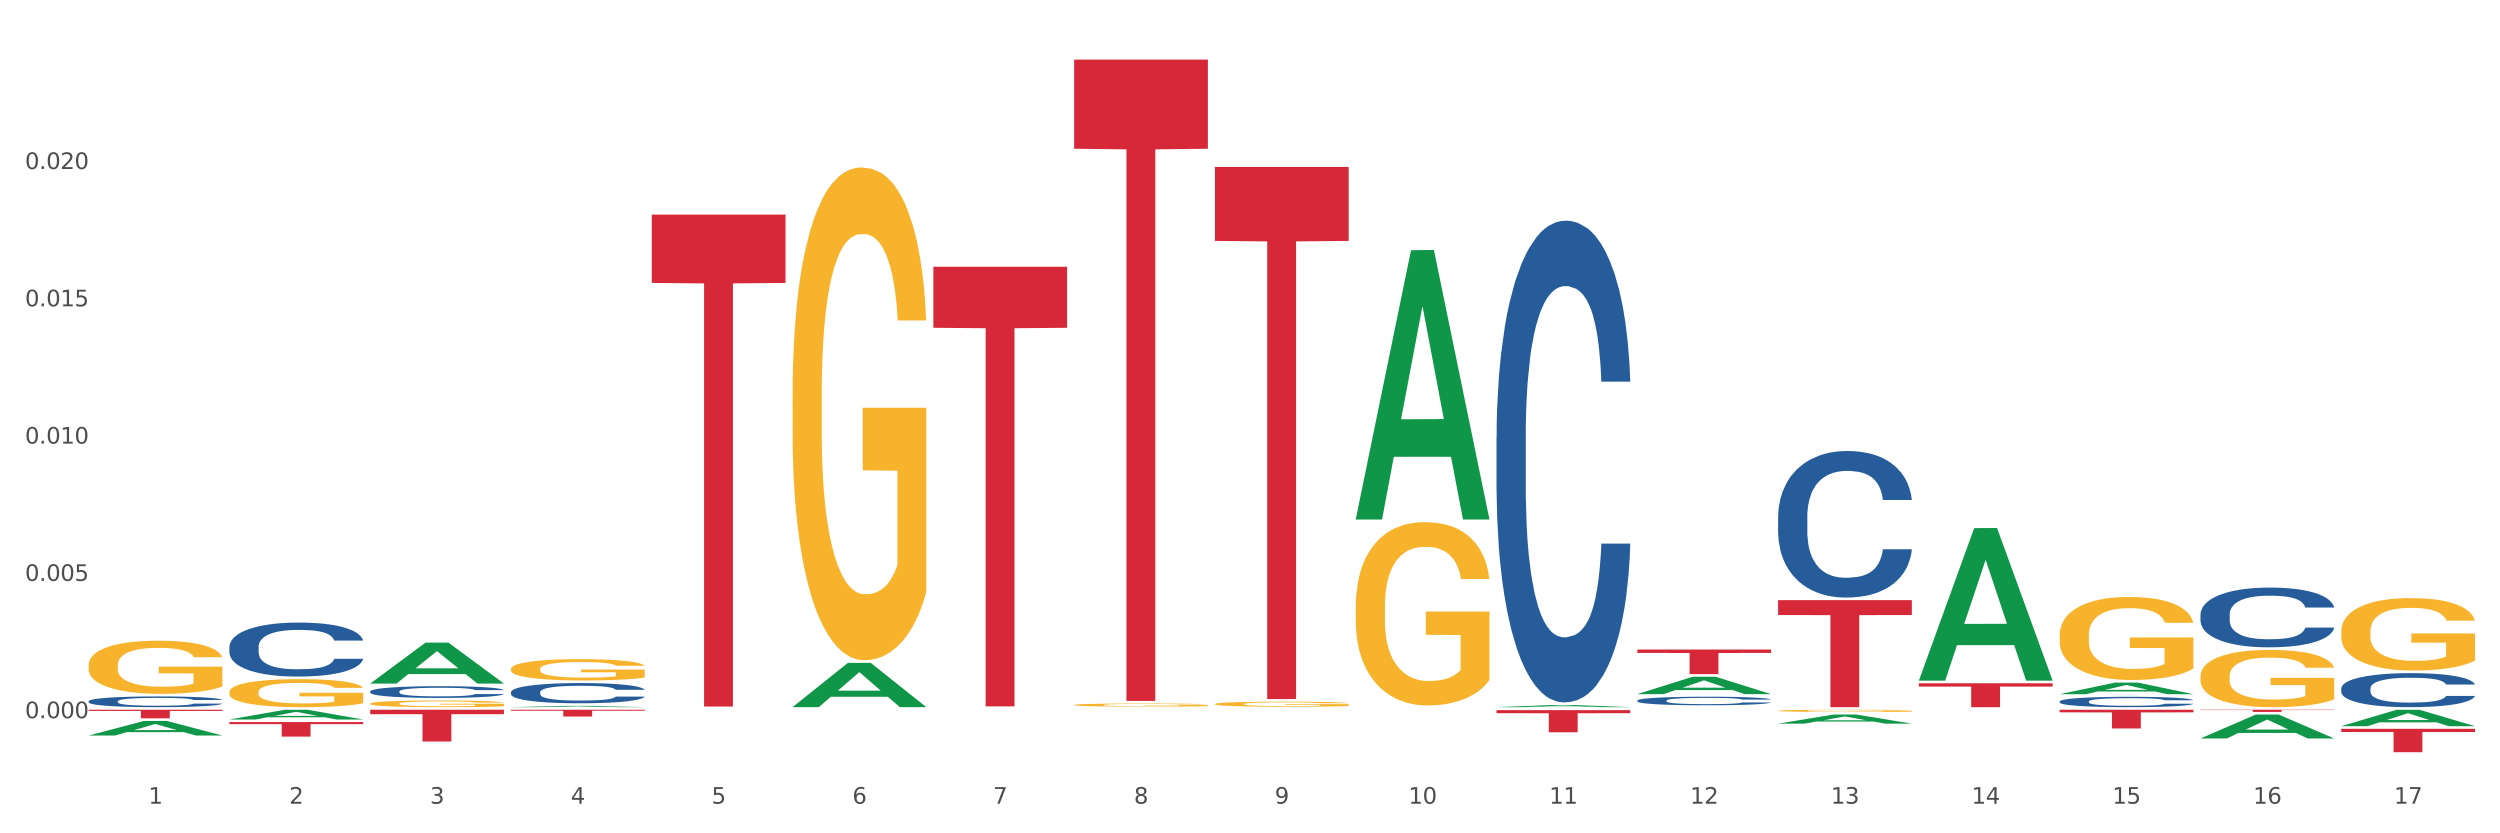
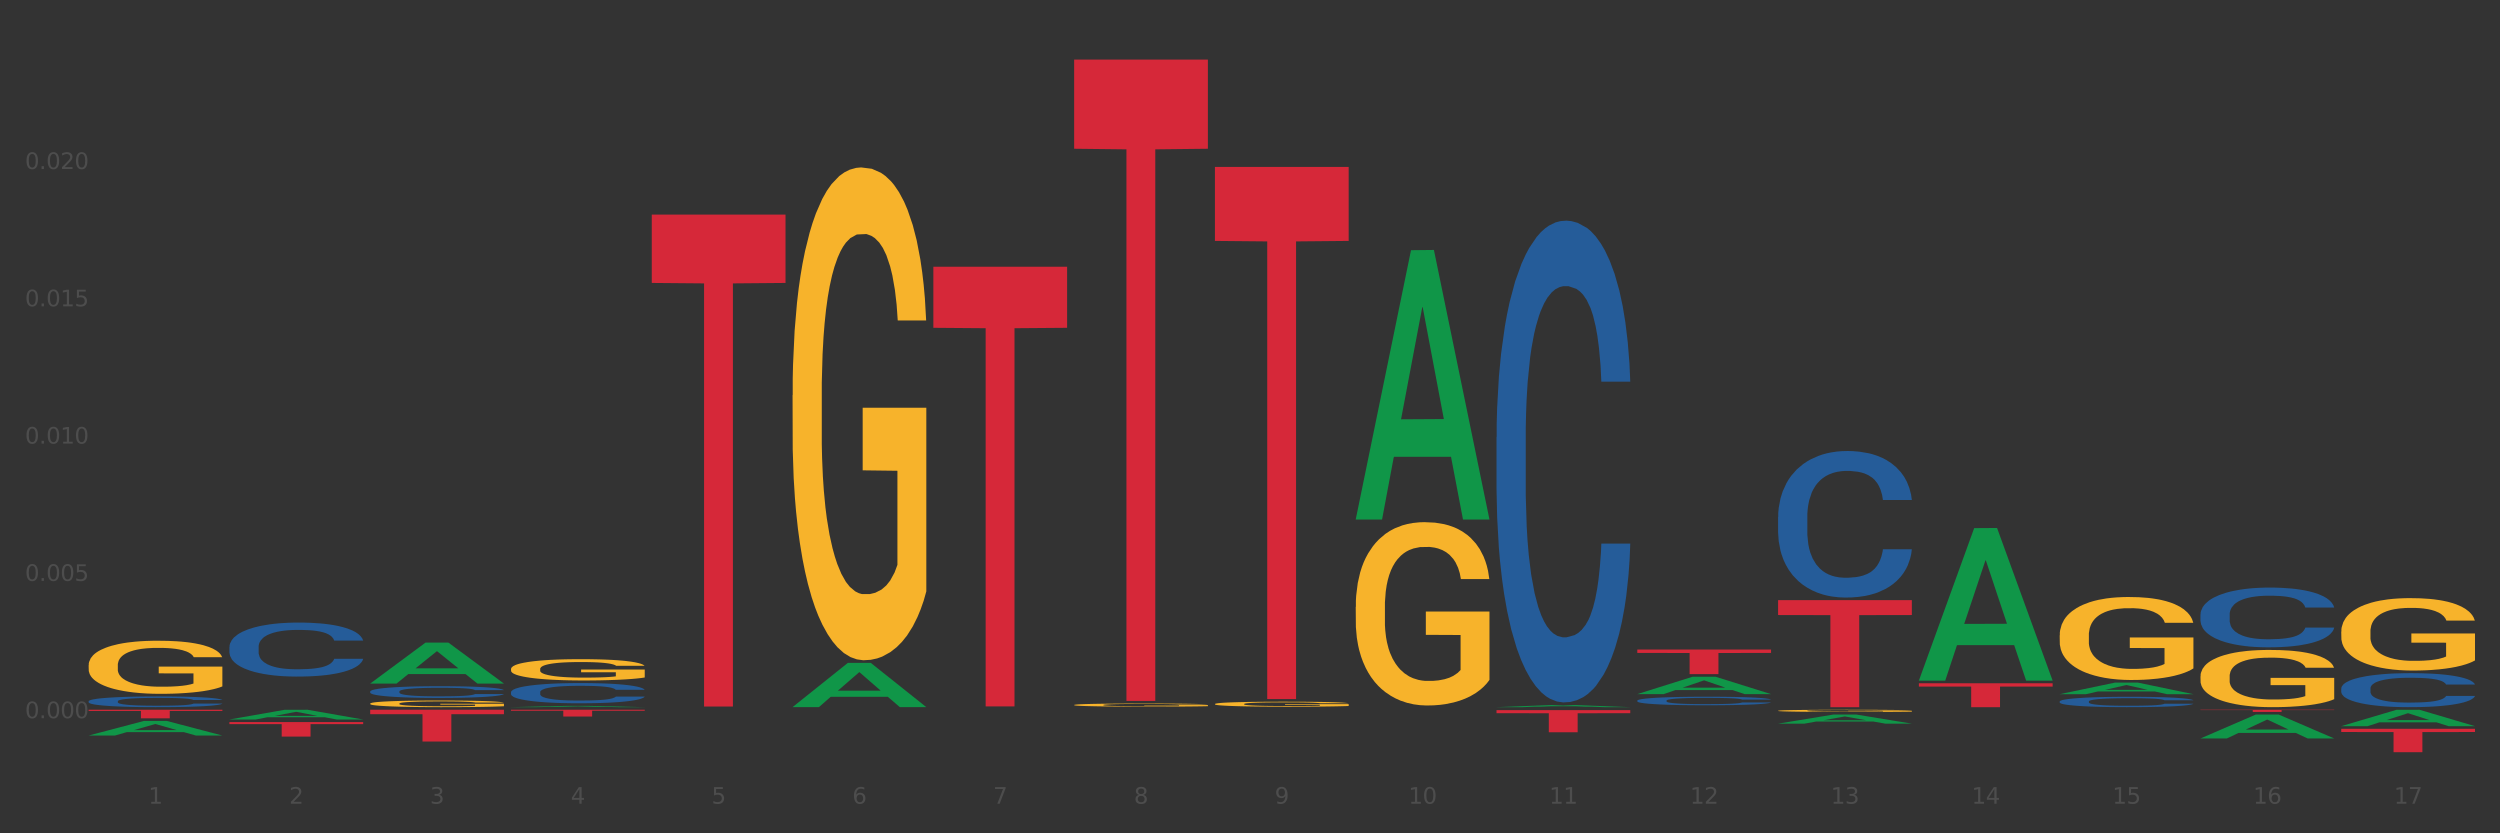
<svg xmlns="http://www.w3.org/2000/svg" xmlns:xlink="http://www.w3.org/1999/xlink" width="1080pt" height="360pt" viewBox="0 0 1080 360" version="1.1">
  <rect x="0" y="0" width="1080" height="360" fill="#333333" stroke="none" />
  <defs>
    <style type="text/css">*{stroke-linejoin: round; stroke-linecap: butt}</style>
  </defs>
  <g id="figure_1">
    <g id="patch_1">
-       <path d="M 0 360  L 1080 360  L 1080 0  L 0 0  z " style="fill: #ffffff; stroke: #ffffff; stroke-linejoin: miter" />
-     </g>
+       </g>
    <g id="axes_1">
      <g id="matplotlib.axis_1">
        <g id="xtick_1">
          <g id="text_1">
            <g style="fill: #4d4d4d" transform="translate(64.119 347.204) scale(0.096 -0.096)">
              <defs>
                <path id="DejaVuSans-31" d="M 794 531  L 1825 531  L 1825 4091  L 703 3866  L 703 4441  L 1819 4666  L 2450 4666  L 2450 531  L 3481 531  L 3481 0  L 794 0  L 794 531  z " transform="scale(0.016)" />
              </defs>
              <use xlink:href="#DejaVuSans-31" />
            </g>
          </g>
        </g>
        <g id="xtick_2">
          <g id="text_2">
            <g style="fill: #4d4d4d" transform="translate(124.94 347.204) scale(0.096 -0.096)">
              <defs>
                <path id="DejaVuSans-32" d="M 1228 531  L 3431 531  L 3431 0  L 469 0  L 469 531  Q 828 903 1448 1529  Q 2069 2156 2228 2338  Q 2531 2678 2651 2914  Q 2772 3150 2772 3378  Q 2772 3750 2511 3984  Q 2250 4219 1831 4219  Q 1534 4219 1204 4116  Q 875 4013 500 3803  L 500 4441  Q 881 4594 1212 4672  Q 1544 4750 1819 4750  Q 2544 4750 2975 4387  Q 3406 4025 3406 3419  Q 3406 3131 3298 2873  Q 3191 2616 2906 2266  Q 2828 2175 2409 1742  Q 1991 1309 1228 531  z " transform="scale(0.016)" />
              </defs>
              <use xlink:href="#DejaVuSans-32" />
            </g>
          </g>
        </g>
        <g id="xtick_3">
          <g id="text_3">
            <g style="fill: #4d4d4d" transform="translate(185.761 347.204) scale(0.096 -0.096)">
              <defs>
                <path id="DejaVuSans-33" d="M 2597 2516  Q 3050 2419 3304 2112  Q 3559 1806 3559 1356  Q 3559 666 3084 287  Q 2609 -91 1734 -91  Q 1441 -91 1130 -33  Q 819 25 488 141  L 488 750  Q 750 597 1062 519  Q 1375 441 1716 441  Q 2309 441 2620 675  Q 2931 909 2931 1356  Q 2931 1769 2642 2001  Q 2353 2234 1838 2234  L 1294 2234  L 1294 2753  L 1863 2753  Q 2328 2753 2575 2939  Q 2822 3125 2822 3475  Q 2822 3834 2567 4026  Q 2313 4219 1838 4219  Q 1578 4219 1281 4162  Q 984 4106 628 3988  L 628 4550  Q 988 4650 1302 4700  Q 1616 4750 1894 4750  Q 2613 4750 3031 4423  Q 3450 4097 3450 3541  Q 3450 3153 3228 2886  Q 3006 2619 2597 2516  z " transform="scale(0.016)" />
              </defs>
              <use xlink:href="#DejaVuSans-33" />
            </g>
          </g>
        </g>
        <g id="xtick_4">
          <g id="text_4">
            <g style="fill: #4d4d4d" transform="translate(246.582 347.204) scale(0.096 -0.096)">
              <defs>
                <path id="DejaVuSans-34" d="M 2419 4116  L 825 1625  L 2419 1625  L 2419 4116  z M 2253 4666  L 3047 4666  L 3047 1625  L 3713 1625  L 3713 1100  L 3047 1100  L 3047 0  L 2419 0  L 2419 1100  L 313 1100  L 313 1709  L 2253 4666  z " transform="scale(0.016)" />
              </defs>
              <use xlink:href="#DejaVuSans-34" />
            </g>
          </g>
        </g>
        <g id="xtick_5">
          <g id="text_5">
            <g style="fill: #4d4d4d" transform="translate(307.403 347.204) scale(0.096 -0.096)">
              <defs>
                <path id="DejaVuSans-35" d="M 691 4666  L 3169 4666  L 3169 4134  L 1269 4134  L 1269 2991  Q 1406 3038 1543 3061  Q 1681 3084 1819 3084  Q 2600 3084 3056 2656  Q 3513 2228 3513 1497  Q 3513 744 3044 326  Q 2575 -91 1722 -91  Q 1428 -91 1123 -41  Q 819 9 494 109  L 494 744  Q 775 591 1075 516  Q 1375 441 1709 441  Q 2250 441 2565 725  Q 2881 1009 2881 1497  Q 2881 1984 2565 2268  Q 2250 2553 1709 2553  Q 1456 2553 1204 2497  Q 953 2441 691 2322  L 691 4666  z " transform="scale(0.016)" />
              </defs>
              <use xlink:href="#DejaVuSans-35" />
            </g>
          </g>
        </g>
        <g id="xtick_6">
          <g id="text_6">
            <g style="fill: #4d4d4d" transform="translate(368.224 347.204) scale(0.096 -0.096)">
              <defs>
                <path id="DejaVuSans-36" d="M 2113 2584  Q 1688 2584 1439 2293  Q 1191 2003 1191 1497  Q 1191 994 1439 701  Q 1688 409 2113 409  Q 2538 409 2786 701  Q 3034 994 3034 1497  Q 3034 2003 2786 2293  Q 2538 2584 2113 2584  z M 3366 4563  L 3366 3988  Q 3128 4100 2886 4159  Q 2644 4219 2406 4219  Q 1781 4219 1451 3797  Q 1122 3375 1075 2522  Q 1259 2794 1537 2939  Q 1816 3084 2150 3084  Q 2853 3084 3261 2657  Q 3669 2231 3669 1497  Q 3669 778 3244 343  Q 2819 -91 2113 -91  Q 1303 -91 875 529  Q 447 1150 447 2328  Q 447 3434 972 4092  Q 1497 4750 2381 4750  Q 2619 4750 2861 4703  Q 3103 4656 3366 4563  z " transform="scale(0.016)" />
              </defs>
              <use xlink:href="#DejaVuSans-36" />
            </g>
          </g>
        </g>
        <g id="xtick_7">
          <g id="text_7">
            <g style="fill: #4d4d4d" transform="translate(429.045 347.204) scale(0.096 -0.096)">
              <defs>
                <path id="DejaVuSans-37" d="M 525 4666  L 3525 4666  L 3525 4397  L 1831 0  L 1172 0  L 2766 4134  L 525 4134  L 525 4666  z " transform="scale(0.016)" />
              </defs>
              <use xlink:href="#DejaVuSans-37" />
            </g>
          </g>
        </g>
        <g id="xtick_8">
          <g id="text_8">
            <g style="fill: #4d4d4d" transform="translate(489.866 347.204) scale(0.096 -0.096)">
              <defs>
                <path id="DejaVuSans-38" d="M 2034 2216  Q 1584 2216 1326 1975  Q 1069 1734 1069 1313  Q 1069 891 1326 650  Q 1584 409 2034 409  Q 2484 409 2743 651  Q 3003 894 3003 1313  Q 3003 1734 2745 1975  Q 2488 2216 2034 2216  z M 1403 2484  Q 997 2584 770 2862  Q 544 3141 544 3541  Q 544 4100 942 4425  Q 1341 4750 2034 4750  Q 2731 4750 3128 4425  Q 3525 4100 3525 3541  Q 3525 3141 3298 2862  Q 3072 2584 2669 2484  Q 3125 2378 3379 2068  Q 3634 1759 3634 1313  Q 3634 634 3220 271  Q 2806 -91 2034 -91  Q 1263 -91 848 271  Q 434 634 434 1313  Q 434 1759 690 2068  Q 947 2378 1403 2484  z M 1172 3481  Q 1172 3119 1398 2916  Q 1625 2713 2034 2713  Q 2441 2713 2670 2916  Q 2900 3119 2900 3481  Q 2900 3844 2670 4047  Q 2441 4250 2034 4250  Q 1625 4250 1398 4047  Q 1172 3844 1172 3481  z " transform="scale(0.016)" />
              </defs>
              <use xlink:href="#DejaVuSans-38" />
            </g>
          </g>
        </g>
        <g id="xtick_9">
          <g id="text_9">
            <g style="fill: #4d4d4d" transform="translate(550.688 347.204) scale(0.096 -0.096)">
              <defs>
                <path id="DejaVuSans-39" d="M 703 97  L 703 672  Q 941 559 1184 500  Q 1428 441 1663 441  Q 2288 441 2617 861  Q 2947 1281 2994 2138  Q 2813 1869 2534 1725  Q 2256 1581 1919 1581  Q 1219 1581 811 2004  Q 403 2428 403 3163  Q 403 3881 828 4315  Q 1253 4750 1959 4750  Q 2769 4750 3195 4129  Q 3622 3509 3622 2328  Q 3622 1225 3098 567  Q 2575 -91 1691 -91  Q 1453 -91 1209 -44  Q 966 3 703 97  z M 1959 2075  Q 2384 2075 2632 2365  Q 2881 2656 2881 3163  Q 2881 3666 2632 3958  Q 2384 4250 1959 4250  Q 1534 4250 1286 3958  Q 1038 3666 1038 3163  Q 1038 2656 1286 2365  Q 1534 2075 1959 2075  z " transform="scale(0.016)" />
              </defs>
              <use xlink:href="#DejaVuSans-39" />
            </g>
          </g>
        </g>
        <g id="xtick_10">
          <g id="text_10">
            <g style="fill: #4d4d4d" transform="translate(608.455 347.204) scale(0.096 -0.096)">
              <defs>
                <path id="DejaVuSans-30" d="M 2034 4250  Q 1547 4250 1301 3770  Q 1056 3291 1056 2328  Q 1056 1369 1301 889  Q 1547 409 2034 409  Q 2525 409 2770 889  Q 3016 1369 3016 2328  Q 3016 3291 2770 3770  Q 2525 4250 2034 4250  z M 2034 4750  Q 2819 4750 3233 4129  Q 3647 3509 3647 2328  Q 3647 1150 3233 529  Q 2819 -91 2034 -91  Q 1250 -91 836 529  Q 422 1150 422 2328  Q 422 3509 836 4129  Q 1250 4750 2034 4750  z " transform="scale(0.016)" />
              </defs>
              <use xlink:href="#DejaVuSans-31" />
              <use xlink:href="#DejaVuSans-30" transform="translate(63.623 0)" />
            </g>
          </g>
        </g>
        <g id="xtick_11">
          <g id="text_11">
            <g style="fill: #4d4d4d" transform="translate(669.276 347.204) scale(0.096 -0.096)">
              <use xlink:href="#DejaVuSans-31" />
              <use xlink:href="#DejaVuSans-31" transform="translate(63.623 0)" />
            </g>
          </g>
        </g>
        <g id="xtick_12">
          <g id="text_12">
            <g style="fill: #4d4d4d" transform="translate(730.097 347.204) scale(0.096 -0.096)">
              <use xlink:href="#DejaVuSans-31" />
              <use xlink:href="#DejaVuSans-32" transform="translate(63.623 0)" />
            </g>
          </g>
        </g>
        <g id="xtick_13">
          <g id="text_13">
            <g style="fill: #4d4d4d" transform="translate(790.918 347.204) scale(0.096 -0.096)">
              <use xlink:href="#DejaVuSans-31" />
              <use xlink:href="#DejaVuSans-33" transform="translate(63.623 0)" />
            </g>
          </g>
        </g>
        <g id="xtick_14">
          <g id="text_14">
            <g style="fill: #4d4d4d" transform="translate(851.739 347.204) scale(0.096 -0.096)">
              <use xlink:href="#DejaVuSans-31" />
              <use xlink:href="#DejaVuSans-34" transform="translate(63.623 0)" />
            </g>
          </g>
        </g>
        <g id="xtick_15">
          <g id="text_15">
            <g style="fill: #4d4d4d" transform="translate(912.56 347.204) scale(0.096 -0.096)">
              <use xlink:href="#DejaVuSans-31" />
              <use xlink:href="#DejaVuSans-35" transform="translate(63.623 0)" />
            </g>
          </g>
        </g>
        <g id="xtick_16">
          <g id="text_16">
            <g style="fill: #4d4d4d" transform="translate(973.381 347.204) scale(0.096 -0.096)">
              <use xlink:href="#DejaVuSans-31" />
              <use xlink:href="#DejaVuSans-36" transform="translate(63.623 0)" />
            </g>
          </g>
        </g>
        <g id="xtick_17">
          <g id="text_17">
            <g style="fill: #4d4d4d" transform="translate(1034.202 347.204) scale(0.096 -0.096)">
              <use xlink:href="#DejaVuSans-31" />
              <use xlink:href="#DejaVuSans-37" transform="translate(63.623 0)" />
            </g>
          </g>
        </g>
        <g id="xtick_18" />
        <g id="xtick_19" />
        <g id="xtick_20" />
        <g id="xtick_21" />
        <g id="xtick_22" />
        <g id="xtick_23" />
        <g id="xtick_24" />
        <g id="xtick_25" />
        <g id="xtick_26" />
        <g id="xtick_27" />
        <g id="xtick_28" />
        <g id="xtick_29" />
        <g id="xtick_30" />
        <g id="xtick_31" />
        <g id="xtick_32" />
        <g id="xtick_33" />
      </g>
      <g id="matplotlib.axis_2">
        <g id="ytick_1">
          <g id="text_18">
            <g style="fill: #4d4d4d" transform="translate(10.8 310.267) scale(0.096 -0.096)">
              <defs>
                <path id="DejaVuSans-2e" d="M 684 794  L 1344 794  L 1344 0  L 684 0  L 684 794  z " transform="scale(0.016)" />
              </defs>
              <use xlink:href="#DejaVuSans-30" />
              <use xlink:href="#DejaVuSans-2e" transform="translate(63.623 0)" />
              <use xlink:href="#DejaVuSans-30" transform="translate(95.41 0)" />
              <use xlink:href="#DejaVuSans-30" transform="translate(159.033 0)" />
              <use xlink:href="#DejaVuSans-30" transform="translate(222.656 0)" />
            </g>
          </g>
        </g>
        <g id="ytick_2">
          <g id="text_19">
            <g style="fill: #4d4d4d" transform="translate(10.8 250.954) scale(0.096 -0.096)">
              <use xlink:href="#DejaVuSans-30" />
              <use xlink:href="#DejaVuSans-2e" transform="translate(63.623 0)" />
              <use xlink:href="#DejaVuSans-30" transform="translate(95.41 0)" />
              <use xlink:href="#DejaVuSans-30" transform="translate(159.033 0)" />
              <use xlink:href="#DejaVuSans-35" transform="translate(222.656 0)" />
            </g>
          </g>
        </g>
        <g id="ytick_3">
          <g id="text_20">
            <g style="fill: #4d4d4d" transform="translate(10.8 191.642) scale(0.096 -0.096)">
              <use xlink:href="#DejaVuSans-30" />
              <use xlink:href="#DejaVuSans-2e" transform="translate(63.623 0)" />
              <use xlink:href="#DejaVuSans-30" transform="translate(95.41 0)" />
              <use xlink:href="#DejaVuSans-31" transform="translate(159.033 0)" />
              <use xlink:href="#DejaVuSans-30" transform="translate(222.656 0)" />
            </g>
          </g>
        </g>
        <g id="ytick_4">
          <g id="text_21">
            <g style="fill: #4d4d4d" transform="translate(10.8 132.33) scale(0.096 -0.096)">
              <use xlink:href="#DejaVuSans-30" />
              <use xlink:href="#DejaVuSans-2e" transform="translate(63.623 0)" />
              <use xlink:href="#DejaVuSans-30" transform="translate(95.41 0)" />
              <use xlink:href="#DejaVuSans-31" transform="translate(159.033 0)" />
              <use xlink:href="#DejaVuSans-35" transform="translate(222.656 0)" />
            </g>
          </g>
        </g>
        <g id="ytick_5">
          <g id="text_22">
            <g style="fill: #4d4d4d" transform="translate(10.8 73.018) scale(0.096 -0.096)">
              <use xlink:href="#DejaVuSans-30" />
              <use xlink:href="#DejaVuSans-2e" transform="translate(63.623 0)" />
              <use xlink:href="#DejaVuSans-30" transform="translate(95.41 0)" />
              <use xlink:href="#DejaVuSans-32" transform="translate(159.033 0)" />
              <use xlink:href="#DejaVuSans-30" transform="translate(222.656 0)" />
            </g>
          </g>
        </g>
        <g id="ytick_6" />
        <g id="ytick_7" />
        <g id="ytick_8" />
        <g id="ytick_9" />
        <g id="ytick_10" />
      </g>
      <g id="PolyCollection_1">
        <path d="M 159.925 306.619  L 217.705 306.619  L 217.705 308.526  L 194.977 308.539  L 194.977 320.341  L 182.517 320.341  L 182.517 308.539  L 159.925 308.526  L 159.925 306.632  L 159.925 306.619  z " clip-path="url(#p75a7be22e4)" style="fill: #d62839" />
        <path d="M 220.746 306.619  L 278.526 306.619  L 278.526 307.026  L 255.798 307.029  L 255.798 309.548  L 243.338 309.548  L 243.338 307.029  L 220.746 307.026  L 220.746 306.622  L 220.746 306.619  z " clip-path="url(#p75a7be22e4)" style="fill: #d62839" />
        <path d="M 281.567 92.694  L 339.347 92.694  L 339.347 122.228  L 316.619 122.427  L 316.619 305.217  L 304.159 305.217  L 304.159 122.427  L 281.567 122.228  L 281.567 92.894  L 281.567 92.694  z " clip-path="url(#p75a7be22e4)" style="fill: #d62839" />
        <path d="M 403.209 115.215  L 460.989 115.215  L 460.989 141.61  L 438.261 141.788  L 438.261 305.15  L 425.801 305.15  L 425.801 141.788  L 403.209 141.61  L 403.209 115.393  L 403.209 115.215  z " clip-path="url(#p75a7be22e4)" style="fill: #d62839" />
        <path d="M 950.599 306.619  L 1008.379 306.619  L 1008.379 306.749  L 985.65 306.75  L 985.65 307.555  L 973.191 307.555  L 973.191 306.75  L 950.599 306.749  L 950.599 306.62  L 950.599 306.619  z " clip-path="url(#p75a7be22e4)" style="fill: #d62839" />
        <path d="M 1011.42 314.828  L 1069.2 314.828  L 1069.2 316.235  L 1046.471 316.244  L 1046.471 324.95  L 1034.012 324.95  L 1034.012 316.244  L 1011.42 316.235  L 1011.42 314.838  L 1011.42 314.828  z " clip-path="url(#p75a7be22e4)" style="fill: #d62839" />
-         <path d="M 889.778 306.619  L 947.558 306.619  L 947.558 307.74  L 924.829 307.748  L 924.829 314.686  L 912.37 314.686  L 912.37 307.748  L 889.778 307.74  L 889.778 306.627  L 889.778 306.619  z " clip-path="url(#p75a7be22e4)" style="fill: #d62839" />
        <path d="M 646.494 306.785  L 704.274 306.785  L 704.274 308.111  L 681.545 308.12  L 681.545 316.325  L 669.085 316.325  L 669.085 308.12  L 646.494 308.111  L 646.494 306.794  L 646.494 306.785  z " clip-path="url(#p75a7be22e4)" style="fill: #d62839" />
        <path d="M 828.957 295.175  L 886.737 295.175  L 886.737 296.609  L 864.008 296.619  L 864.008 305.496  L 851.549 305.496  L 851.549 296.619  L 828.957 296.609  L 828.957 295.184  L 828.957 295.175  z " clip-path="url(#p75a7be22e4)" style="fill: #d62839" />
        <path d="M 768.136 259.27  L 825.916 259.27  L 825.916 265.694  L 803.187 265.737  L 803.187 305.496  L 790.727 305.496  L 790.727 265.737  L 768.136 265.694  L 768.136 259.313  L 768.136 259.27  z " clip-path="url(#p75a7be22e4)" style="fill: #d62839" />
        <path d="M 707.315 280.6  L 765.095 280.6  L 765.095 282.076  L 742.366 282.086  L 742.366 291.221  L 729.906 291.221  L 729.906 282.086  L 707.315 282.076  L 707.315 280.61  L 707.315 280.6  z " clip-path="url(#p75a7be22e4)" style="fill: #d62839" />
        <path d="M 38.283 306.619  L 96.063 306.619  L 96.063 307.134  L 73.334 307.137  L 73.334 310.322  L 60.875 310.322  L 60.875 307.137  L 38.283 307.134  L 38.283 306.623  L 38.283 306.619  z " clip-path="url(#p75a7be22e4)" style="fill: #d62839" />
        <path d="M 342.388 305.449  L 342.448 305.431  L 366.275 286.371  L 376.163 286.353  L 400.168 305.485  L 388.731 305.485  L 383.549 301.03  L 358.948 301.03  L 358.769 301.101  L 353.766 305.485  L 342.388 305.485  L 342.388 305.449  L 362.045 298.371  L 380.452 298.353  L 371.338 290.431  L 371.219 290.395  L 371.1 290.449  L 361.986 298.353  L 362.045 298.371  L 342.388 305.449  z " clip-path="url(#p75a7be22e4)" style="fill: #109648" />
        <path d="M 220.746 305.495  L 220.806 305.494  L 244.633 304.94  L 254.521 304.939  L 278.526 305.496  L 267.089 305.496  L 261.907 305.366  L 237.306 305.366  L 237.127 305.368  L 232.123 305.496  L 220.746 305.496  L 220.746 305.495  L 240.403 305.289  L 258.81 305.289  L 249.696 305.058  L 249.577 305.057  L 249.457 305.059  L 240.344 305.289  L 240.403 305.289  L 220.746 305.495  z " clip-path="url(#p75a7be22e4)" style="fill: #109648" />
        <path d="M 159.925 295.277  L 159.985 295.26  L 183.811 277.615  L 193.7 277.598  L 217.705 295.31  L 206.268 295.31  L 201.086 291.185  L 176.485 291.185  L 176.306 291.252  L 171.302 295.31  L 159.925 295.31  L 159.925 295.277  L 179.582 288.724  L 197.988 288.707  L 188.875 281.373  L 188.756 281.34  L 188.636 281.39  L 179.523 288.707  L 179.582 288.724  L 159.925 295.277  z " clip-path="url(#p75a7be22e4)" style="fill: #109648" />
        <path d="M 99.104 311.947  L 156.884 311.947  L 156.884 312.82  L 134.155 312.825  L 134.155 318.224  L 121.696 318.224  L 121.696 312.825  L 99.104 312.82  L 99.104 311.953  L 99.104 311.947  z " clip-path="url(#p75a7be22e4)" style="fill: #d62839" />
        <path d="M 464.03 25.759  L 521.81 25.759  L 521.81 64.259  L 499.082 64.519  L 499.082 302.801  L 486.622 302.801  L 486.622 64.519  L 464.03 64.259  L 464.03 26.02  L 464.03 25.759  z " clip-path="url(#p75a7be22e4)" style="fill: #d62839" />
        <path d="M 707.315 299.844  L 707.374 299.837  L 731.201 292.351  L 741.089 292.344  L 765.095 299.858  L 753.658 299.858  L 748.475 298.108  L 723.874 298.108  L 723.696 298.137  L 718.692 299.858  L 707.315 299.858  L 707.315 299.844  L 726.972 297.064  L 745.378 297.057  L 736.264 293.946  L 736.145 293.932  L 736.026 293.953  L 726.912 297.057  L 726.972 297.064  L 707.315 299.844  z " clip-path="url(#p75a7be22e4)" style="fill: #109648" />
        <path d="M 646.494 305.494  L 646.553 305.493  L 670.38 304.569  L 680.268 304.568  L 704.274 305.496  L 692.837 305.496  L 687.654 305.28  L 663.053 305.28  L 662.875 305.283  L 657.871 305.496  L 646.494 305.496  L 646.494 305.494  L 666.151 305.151  L 684.557 305.15  L 675.443 304.766  L 675.324 304.764  L 675.205 304.767  L 666.091 305.15  L 666.151 305.151  L 646.494 305.494  z " clip-path="url(#p75a7be22e4)" style="fill: #109648" />
        <path d="M 585.673 224.227  L 585.732 224.118  L 609.559 108.086  L 619.447 107.976  L 643.453 224.446  L 632.016 224.446  L 626.833 197.324  L 602.232 197.324  L 602.053 197.762  L 597.05 224.446  L 585.673 224.446  L 585.673 224.227  L 605.33 181.139  L 623.736 181.029  L 614.622 132.801  L 614.503 132.583  L 614.384 132.911  L 605.27 181.029  L 605.33 181.139  L 585.673 224.227  z " clip-path="url(#p75a7be22e4)" style="fill: #109648" />
        <path d="M 524.851 72.128  L 582.632 72.128  L 582.632 104.074  L 559.903 104.29  L 559.903 302.008  L 547.443 302.008  L 547.443 104.29  L 524.851 104.074  L 524.851 72.344  L 524.851 72.128  z " clip-path="url(#p75a7be22e4)" style="fill: #d62839" />
        <path d="M 768.136 223.282  L 768.204 223.224  L 768.204 221.605  L 768.409 219.408  L 769.16 215.361  L 770.116 212.297  L 771.756 208.712  L 772.643 207.209  L 773.804 205.532  L 776.195 202.814  L 778.927 200.502  L 780.839 199.23  L 782.273 198.42  L 785.483 196.975  L 787.327 196.339  L 789.24 195.818  L 790.879 195.471  L 793.611 195.067  L 795.796 194.893  L 798.323 194.835  L 800.441 194.893  L 803.241 195.125  L 807.339 195.818  L 808.91 196.223  L 811.027 196.917  L 813.212 197.842  L 814.988 198.767  L 817.037 200.097  L 819.154 201.831  L 821.203 204.029  L 822.637 206.052  L 823.799 208.191  L 824.823 210.793  L 825.574 213.626  L 825.916 215.997  L 813.417 215.997  L 813.076 213.858  L 812.393 211.545  L 811.71 209.984  L 810.959 208.712  L 809.797 207.266  L 808.773 206.341  L 807.066 205.243  L 805.495 204.549  L 804.197 204.144  L 802.626 203.797  L 799.28 203.45  L 796.889 203.45  L 795.387 203.566  L 793.543 203.855  L 791.972 204.26  L 790.128 204.954  L 788.693 205.705  L 787.259 206.688  L 786.44 207.382  L 785.21 208.654  L 784.391 209.695  L 783.298 211.487  L 782.683 212.759  L 781.59 216.055  L 781.112 218.483  L 780.907 220.16  L 780.771 222.01  L 780.771 231.03  L 781.181 235.077  L 781.522 236.812  L 782.069 238.777  L 783.093 241.321  L 784.596 243.808  L 786.166 245.6  L 787.464 246.698  L 788.693 247.508  L 789.923 248.144  L 791.425 248.722  L 792.655 249.069  L 794.499 249.416  L 796.684 249.589  L 798.392 249.589  L 801.875 249.3  L 803.446 249.011  L 804.948 248.606  L 806.587 247.97  L 807.885 247.277  L 808.636 246.756  L 809.866 245.658  L 810.822 244.501  L 811.641 243.172  L 812.188 242.015  L 812.803 240.281  L 813.281 238.315  L 813.417 237.274  L 825.916 237.274  L 825.643 239.356  L 825.164 241.379  L 824.208 244.097  L 823.457 245.658  L 822.296 247.566  L 821.067 249.185  L 819.359 250.977  L 817.788 252.307  L 816.149 253.463  L 814.373 254.504  L 811.163 255.949  L 810.002 256.354  L 807.544 257.048  L 805.631 257.453  L 802.831 257.857  L 799.963 258.089  L 796.957 258.146  L 794.294 258.031  L 791.357 257.684  L 789.513 257.337  L 787.464 256.817  L 785.074 256.007  L 782.82 255.024  L 780.703 253.868  L 778.722 252.538  L 776.878 251.035  L 774.487 248.549  L 772.712 246.12  L 771.414 243.865  L 770.526 241.957  L 769.638 239.529  L 769.16 237.852  L 768.409 233.805  L 768.136 230.047  L 768.136 223.282  z " clip-path="url(#p75a7be22e4)" style="fill: #255c99" />
        <path d="M 950.599 319.003  L 950.658 318.993  L 974.485 308.688  L 984.373 308.678  L 1008.379 319.023  L 996.942 319.023  L 991.76 316.614  L 967.159 316.614  L 966.98 316.653  L 961.976 319.023  L 950.599 319.023  L 950.599 319.003  L 970.256 315.176  L 988.662 315.166  L 979.549 310.883  L 979.429 310.863  L 979.31 310.893  L 970.196 315.166  L 970.256 315.176  L 950.599 319.003  z " clip-path="url(#p75a7be22e4)" style="fill: #109648" />
        <path d="M 828.957 293.927  L 829.016 293.865  L 852.843 228.152  L 862.731 228.09  L 886.737 294.051  L 875.3 294.051  L 870.118 278.691  L 845.516 278.691  L 845.338 278.939  L 840.334 294.051  L 828.957 294.051  L 828.957 293.927  L 848.614 269.525  L 867.02 269.463  L 857.906 242.15  L 857.787 242.026  L 857.668 242.212  L 848.554 269.463  L 848.614 269.525  L 828.957 293.927  z " clip-path="url(#p75a7be22e4)" style="fill: #109648" />
        <path d="M 889.778 303.026  L 889.846 303.022  L 889.846 302.907  L 890.051 302.752  L 890.802 302.465  L 891.759 302.248  L 893.398 301.994  L 894.286 301.887  L 895.447 301.769  L 897.837 301.576  L 900.569 301.412  L 902.481 301.322  L 903.916 301.265  L 907.126 301.162  L 908.97 301.117  L 910.882 301.081  L 912.521 301.056  L 915.253 301.027  L 917.439 301.015  L 919.966 301.011  L 922.083 301.015  L 924.883 301.031  L 928.981 301.081  L 930.552 301.109  L 932.669 301.158  L 934.854 301.224  L 936.63 301.289  L 938.679 301.384  L 940.796 301.507  L 942.845 301.662  L 944.28 301.806  L 945.441 301.957  L 946.465 302.141  L 947.216 302.342  L 947.558 302.51  L 935.059 302.51  L 934.718 302.358  L 934.035 302.195  L 933.352 302.084  L 932.601 301.994  L 931.44 301.892  L 930.415 301.826  L 928.708 301.748  L 927.137 301.699  L 925.839 301.67  L 924.268 301.646  L 920.922 301.621  L 918.531 301.621  L 917.029 301.629  L 915.185 301.65  L 913.614 301.679  L 911.77 301.728  L 910.336 301.781  L 908.901 301.851  L 908.082 301.9  L 906.852 301.99  L 906.033 302.064  L 904.94 302.191  L 904.325 302.281  L 903.233 302.514  L 902.754 302.686  L 902.55 302.805  L 902.413 302.936  L 902.413 303.575  L 902.823 303.862  L 903.164 303.985  L 903.711 304.124  L 904.735 304.304  L 906.238 304.48  L 907.809 304.607  L 909.106 304.685  L 910.336 304.742  L 911.565 304.787  L 913.067 304.828  L 914.297 304.853  L 916.141 304.878  L 918.326 304.89  L 920.034 304.89  L 923.517 304.869  L 925.088 304.849  L 926.59 304.82  L 928.23 304.775  L 929.527 304.726  L 930.279 304.689  L 931.508 304.611  L 932.464 304.529  L 933.284 304.435  L 933.83 304.353  L 934.445 304.23  L 934.923 304.091  L 935.059 304.017  L 947.558 304.017  L 947.285 304.165  L 946.807 304.308  L 945.85 304.501  L 945.099 304.611  L 943.938 304.746  L 942.709 304.861  L 941.001 304.988  L 939.43 305.082  L 937.791 305.164  L 936.016 305.238  L 932.806 305.34  L 931.644 305.369  L 929.186 305.418  L 927.273 305.447  L 924.473 305.476  L 921.605 305.492  L 918.6 305.496  L 915.936 305.488  L 912.999 305.463  L 911.155 305.439  L 909.106 305.402  L 906.716 305.344  L 904.462 305.275  L 902.345 305.193  L 900.364 305.099  L 898.52 304.992  L 896.13 304.816  L 894.354 304.644  L 893.056 304.484  L 892.168 304.349  L 891.28 304.177  L 890.802 304.058  L 890.051 303.772  L 889.778 303.505  L 889.778 303.026  z " clip-path="url(#p75a7be22e4)" style="fill: #255c99" />
        <path d="M 1011.42 313.692  L 1011.48 313.685  L 1035.306 306.626  L 1045.194 306.619  L 1069.2 313.705  L 1057.763 313.705  L 1052.581 312.055  L 1027.98 312.055  L 1027.801 312.082  L 1022.797 313.705  L 1011.42 313.705  L 1011.42 313.692  L 1031.077 311.07  L 1049.483 311.064  L 1040.37 308.13  L 1040.25 308.116  L 1040.131 308.136  L 1031.018 311.064  L 1031.077 311.07  L 1011.42 313.692  z " clip-path="url(#p75a7be22e4)" style="fill: #109648" />
        <path d="M 889.778 299.878  L 889.837 299.873  L 913.664 294.886  L 923.552 294.882  L 947.558 299.887  L 936.121 299.887  L 930.939 298.722  L 906.337 298.722  L 906.159 298.741  L 901.155 299.887  L 889.778 299.887  L 889.778 299.878  L 909.435 298.026  L 927.841 298.021  L 918.727 295.949  L 918.608 295.939  L 918.489 295.953  L 909.375 298.021  L 909.435 298.026  L 889.778 299.878  z " clip-path="url(#p75a7be22e4)" style="fill: #109648" />
        <path d="M 768.136 312.61  L 768.195 312.606  L 792.022 308.687  L 801.91 308.683  L 825.916 312.617  L 814.479 312.617  L 809.297 311.701  L 784.695 311.701  L 784.517 311.716  L 779.513 312.617  L 768.136 312.617  L 768.136 312.61  L 787.793 311.154  L 806.199 311.151  L 797.085 309.522  L 796.966 309.514  L 796.847 309.525  L 787.733 311.151  L 787.793 311.154  L 768.136 312.61  z " clip-path="url(#p75a7be22e4)" style="fill: #109648" />
        <path d="M 38.283 287.393  L 38.351 287.372  L 38.351 286.618  L 38.488 285.968  L 39.17 284.397  L 40.193 283.098  L 40.943 282.406  L 41.694 281.841  L 42.581 281.275  L 43.672 280.688  L 45.65 279.829  L 46.878 279.39  L 48.379 278.929  L 51.108 278.258  L 53.086 277.881  L 55.133 277.567  L 58.475 277.19  L 60.658 277.022  L 62.978 276.896  L 65.775 276.812  L 67.889 276.792  L 72.528 276.854  L 76.485 277.043  L 78.395 277.19  L 80.851 277.441  L 82.147 277.609  L 84.261 277.944  L 86.444 278.384  L 87.945 278.761  L 90.196 279.473  L 91.902 280.186  L 93.471 281.066  L 94.289 281.673  L 94.903 282.239  L 95.449 282.888  L 95.995 283.915  L 83.716 283.915  L 83.238 283.182  L 82.488 282.49  L 81.396 281.82  L 80.441 281.401  L 78.804 280.877  L 77.303 280.542  L 75.734 280.29  L 73.824 280.081  L 72.323 279.976  L 70.209 279.892  L 66.047 279.913  L 63.251 280.081  L 61.34 280.29  L 60.113 280.479  L 59.021 280.688  L 57.793 280.982  L 56.361 281.422  L 55.337 281.82  L 54.314 282.323  L 53.495 282.826  L 52.745 283.412  L 52.131 284.041  L 51.654 284.69  L 51.244 285.486  L 50.903 286.806  L 50.903 289.677  L 51.04 290.326  L 51.381 291.185  L 51.79 291.835  L 52.472 292.61  L 53.086 293.134  L 54.246 293.888  L 55.542 294.516  L 56.565 294.914  L 57.588 295.25  L 59.362 295.711  L 61.34 296.088  L 63.046 296.318  L 65.365 296.528  L 66.934 296.611  L 68.299 296.653  L 71.641 296.653  L 74.029 296.59  L 76.689 296.444  L 78.736 296.255  L 80.441 296.025  L 82.351 295.648  L 83.579 295.292  L 83.579 290.913  L 68.571 290.892  L 68.571 287.98  L 96.063 287.98  L 96.063 296.528  L 94.903 296.968  L 93.607 297.366  L 92.243 297.722  L 90.196 298.162  L 87.741 298.581  L 85.558 298.874  L 83.238 299.126  L 80.509 299.356  L 76.962 299.566  L 74.779 299.649  L 72.051 299.712  L 68.844 299.733  L 66.047 299.691  L 63.319 299.587  L 60.454 299.398  L 57.657 299.126  L 55.542 298.853  L 53.427 298.518  L 51.176 298.078  L 49.402 297.659  L 48.038 297.282  L 46.537 296.8  L 44.9 296.171  L 43.672 295.606  L 42.581 295.019  L 41.421 294.265  L 40.602 293.615  L 39.784 292.798  L 39.306 292.191  L 38.761 291.248  L 38.351 289.928  L 38.283 287.393  z " clip-path="url(#p75a7be22e4)" style="fill: #f7b32b" />
-         <path d="M 99.104 298.991  L 99.172 298.98  L 99.172 298.583  L 99.309 298.24  L 99.991 297.412  L 101.014 296.727  L 101.765 296.363  L 102.515 296.065  L 103.402 295.767  L 104.493 295.457  L 106.472 295.005  L 107.699 294.773  L 109.2 294.53  L 111.929 294.176  L 113.907 293.977  L 115.954 293.812  L 119.296 293.613  L 121.479 293.525  L 123.799 293.458  L 126.596 293.414  L 128.71 293.403  L 133.349 293.436  L 137.306 293.536  L 139.216 293.613  L 141.672 293.746  L 142.968 293.834  L 145.082 294.011  L 147.265 294.243  L 148.766 294.441  L 151.017 294.817  L 152.723 295.192  L 154.292 295.656  L 155.11 295.976  L 155.724 296.275  L 156.27 296.617  L 156.816 297.158  L 144.537 297.158  L 144.059 296.772  L 143.309 296.407  L 142.217 296.054  L 141.262 295.833  L 139.625 295.557  L 138.124 295.38  L 136.555 295.247  L 134.645 295.137  L 133.144 295.082  L 131.03 295.038  L 126.868 295.049  L 124.072 295.137  L 122.161 295.247  L 120.934 295.347  L 119.842 295.457  L 118.614 295.612  L 117.182 295.844  L 116.158 296.054  L 115.135 296.319  L 114.317 296.584  L 113.566 296.893  L 112.952 297.224  L 112.475 297.567  L 112.065 297.986  L 111.724 298.682  L 111.724 300.195  L 111.861 300.537  L 112.202 300.99  L 112.611 301.333  L 113.293 301.741  L 113.907 302.017  L 115.067 302.415  L 116.363 302.746  L 117.386 302.956  L 118.41 303.133  L 120.183 303.376  L 122.161 303.574  L 123.867 303.696  L 126.186 303.806  L 127.755 303.85  L 129.12 303.873  L 132.462 303.873  L 134.85 303.839  L 137.51 303.762  L 139.557 303.663  L 141.262 303.541  L 143.172 303.342  L 144.4 303.155  L 144.4 300.847  L 129.393 300.836  L 129.393 299.301  L 156.884 299.301  L 156.884 303.806  L 155.724 304.038  L 154.428 304.248  L 153.064 304.436  L 151.017 304.668  L 148.562 304.889  L 146.379 305.043  L 144.059 305.176  L 141.331 305.297  L 137.783 305.408  L 135.6 305.452  L 132.872 305.485  L 129.665 305.496  L 126.868 305.474  L 124.14 305.419  L 121.275 305.319  L 118.478 305.176  L 116.363 305.032  L 114.248 304.855  L 111.997 304.624  L 110.223 304.403  L 108.859 304.204  L 107.358 303.95  L 105.721 303.619  L 104.493 303.32  L 103.402 303.011  L 102.242 302.614  L 101.423 302.271  L 100.605 301.841  L 100.127 301.52  L 99.582 301.023  L 99.172 300.328  L 99.104 298.991  z " clip-path="url(#p75a7be22e4)" style="fill: #f7b32b" />
-         <path d="M 1011.42 297.404  L 1011.488 297.39  L 1011.488 297.015  L 1011.693 296.505  L 1012.444 295.565  L 1013.401 294.854  L 1015.04 294.022  L 1015.928 293.673  L 1017.089 293.284  L 1019.479 292.653  L 1022.211 292.117  L 1024.123 291.821  L 1025.558 291.633  L 1028.768 291.298  L 1030.612 291.15  L 1032.524 291.03  L 1034.163 290.949  L 1036.895 290.855  L 1039.081 290.815  L 1041.608 290.801  L 1043.725 290.815  L 1046.525 290.869  L 1050.623 291.03  L 1052.194 291.123  L 1054.311 291.285  L 1056.497 291.499  L 1058.272 291.714  L 1060.321 292.023  L 1062.439 292.425  L 1064.487 292.935  L 1065.922 293.405  L 1067.083 293.901  L 1068.107 294.505  L 1068.859 295.163  L 1069.2 295.713  L 1056.701 295.713  L 1056.36 295.217  L 1055.677 294.68  L 1054.994 294.317  L 1054.243 294.022  L 1053.082 293.687  L 1052.057 293.472  L 1050.35 293.217  L 1048.779 293.056  L 1047.481 292.962  L 1045.91 292.881  L 1042.564 292.801  L 1040.173 292.801  L 1038.671 292.828  L 1036.827 292.895  L 1035.256 292.989  L 1033.412 293.15  L 1031.978 293.324  L 1030.543 293.552  L 1029.724 293.713  L 1028.494 294.009  L 1027.675 294.25  L 1026.582 294.666  L 1025.967 294.962  L 1024.875 295.726  L 1024.397 296.29  L 1024.192 296.679  L 1024.055 297.109  L 1024.055 299.202  L 1024.465 300.142  L 1024.806 300.544  L 1025.353 301  L 1026.377 301.591  L 1027.88 302.168  L 1029.451 302.584  L 1030.748 302.839  L 1031.978 303.027  L 1033.207 303.174  L 1034.71 303.309  L 1035.939 303.389  L 1037.783 303.47  L 1039.969 303.51  L 1041.676 303.51  L 1045.159 303.443  L 1046.73 303.376  L 1048.233 303.282  L 1049.872 303.134  L 1051.169 302.973  L 1051.921 302.852  L 1053.15 302.597  L 1054.106 302.329  L 1054.926 302.02  L 1055.472 301.752  L 1056.087 301.349  L 1056.565 300.893  L 1056.701 300.651  L 1069.2 300.651  L 1068.927 301.135  L 1068.449 301.604  L 1067.493 302.235  L 1066.741 302.597  L 1065.58 303.04  L 1064.351 303.416  L 1062.643 303.832  L 1061.073 304.141  L 1059.433 304.409  L 1057.658 304.651  L 1054.448 304.986  L 1053.287 305.08  L 1050.828 305.241  L 1048.916 305.335  L 1046.115 305.429  L 1043.247 305.483  L 1040.242 305.496  L 1037.578 305.469  L 1034.641 305.389  L 1032.797 305.308  L 1030.748 305.187  L 1028.358 304.999  L 1026.104 304.771  L 1023.987 304.503  L 1022.006 304.194  L 1020.162 303.845  L 1017.772 303.268  L 1015.996 302.705  L 1014.698 302.181  L 1013.81 301.738  L 1012.923 301.175  L 1012.444 300.786  L 1011.693 299.846  L 1011.42 298.974  L 1011.42 297.404  z " clip-path="url(#p75a7be22e4)" style="fill: #255c99" />
+         <path d="M 1011.42 297.404  L 1011.488 297.39  L 1011.488 297.015  L 1011.693 296.505  L 1012.444 295.565  L 1013.401 294.854  L 1015.04 294.022  L 1015.928 293.673  L 1017.089 293.284  L 1019.479 292.653  L 1022.211 292.117  L 1024.123 291.821  L 1025.558 291.633  L 1028.768 291.298  L 1030.612 291.15  L 1032.524 291.03  L 1034.163 290.949  L 1039.081 290.815  L 1041.608 290.801  L 1043.725 290.815  L 1046.525 290.869  L 1050.623 291.03  L 1052.194 291.123  L 1054.311 291.285  L 1056.497 291.499  L 1058.272 291.714  L 1060.321 292.023  L 1062.439 292.425  L 1064.487 292.935  L 1065.922 293.405  L 1067.083 293.901  L 1068.107 294.505  L 1068.859 295.163  L 1069.2 295.713  L 1056.701 295.713  L 1056.36 295.217  L 1055.677 294.68  L 1054.994 294.317  L 1054.243 294.022  L 1053.082 293.687  L 1052.057 293.472  L 1050.35 293.217  L 1048.779 293.056  L 1047.481 292.962  L 1045.91 292.881  L 1042.564 292.801  L 1040.173 292.801  L 1038.671 292.828  L 1036.827 292.895  L 1035.256 292.989  L 1033.412 293.15  L 1031.978 293.324  L 1030.543 293.552  L 1029.724 293.713  L 1028.494 294.009  L 1027.675 294.25  L 1026.582 294.666  L 1025.967 294.962  L 1024.875 295.726  L 1024.397 296.29  L 1024.192 296.679  L 1024.055 297.109  L 1024.055 299.202  L 1024.465 300.142  L 1024.806 300.544  L 1025.353 301  L 1026.377 301.591  L 1027.88 302.168  L 1029.451 302.584  L 1030.748 302.839  L 1031.978 303.027  L 1033.207 303.174  L 1034.71 303.309  L 1035.939 303.389  L 1037.783 303.47  L 1039.969 303.51  L 1041.676 303.51  L 1045.159 303.443  L 1046.73 303.376  L 1048.233 303.282  L 1049.872 303.134  L 1051.169 302.973  L 1051.921 302.852  L 1053.15 302.597  L 1054.106 302.329  L 1054.926 302.02  L 1055.472 301.752  L 1056.087 301.349  L 1056.565 300.893  L 1056.701 300.651  L 1069.2 300.651  L 1068.927 301.135  L 1068.449 301.604  L 1067.493 302.235  L 1066.741 302.597  L 1065.58 303.04  L 1064.351 303.416  L 1062.643 303.832  L 1061.073 304.141  L 1059.433 304.409  L 1057.658 304.651  L 1054.448 304.986  L 1053.287 305.08  L 1050.828 305.241  L 1048.916 305.335  L 1046.115 305.429  L 1043.247 305.483  L 1040.242 305.496  L 1037.578 305.469  L 1034.641 305.389  L 1032.797 305.308  L 1030.748 305.187  L 1028.358 304.999  L 1026.104 304.771  L 1023.987 304.503  L 1022.006 304.194  L 1020.162 303.845  L 1017.772 303.268  L 1015.996 302.705  L 1014.698 302.181  L 1013.81 301.738  L 1012.923 301.175  L 1012.444 300.786  L 1011.693 299.846  L 1011.42 298.974  L 1011.42 297.404  z " clip-path="url(#p75a7be22e4)" style="fill: #255c99" />
        <path d="M 950.599 265.432  L 950.667 265.408  L 950.667 264.748  L 950.872 263.852  L 951.623 262.202  L 952.58 260.953  L 954.219 259.491  L 955.107 258.879  L 956.268 258.195  L 958.658 257.087  L 961.39 256.144  L 963.302 255.626  L 964.737 255.296  L 967.947 254.706  L 969.791 254.447  L 971.703 254.235  L 973.342 254.093  L 976.074 253.928  L 978.26 253.858  L 980.787 253.834  L 982.904 253.858  L 985.704 253.952  L 989.802 254.235  L 991.373 254.4  L 993.49 254.683  L 995.676 255.06  L 997.451 255.437  L 999.5 255.979  L 1001.617 256.686  L 1003.666 257.582  L 1005.101 258.407  L 1006.262 259.279  L 1007.286 260.34  L 1008.037 261.495  L 1008.379 262.462  L 995.88 262.462  L 995.539 261.589  L 994.856 260.647  L 994.173 260.01  L 993.422 259.491  L 992.261 258.902  L 991.236 258.525  L 989.529 258.077  L 987.958 257.794  L 986.66 257.629  L 985.089 257.488  L 981.743 257.346  L 979.352 257.346  L 977.85 257.394  L 976.006 257.511  L 974.435 257.676  L 972.591 257.959  L 971.157 258.266  L 969.722 258.666  L 968.903 258.949  L 967.673 259.468  L 966.854 259.892  L 965.761 260.623  L 965.146 261.142  L 964.054 262.485  L 963.576 263.475  L 963.371 264.159  L 963.234 264.913  L 963.234 268.59  L 963.644 270.24  L 963.985 270.948  L 964.532 271.749  L 965.556 272.786  L 967.059 273.8  L 968.63 274.531  L 969.927 274.979  L 971.157 275.309  L 972.386 275.568  L 973.889 275.804  L 975.118 275.945  L 976.962 276.086  L 979.147 276.157  L 980.855 276.157  L 984.338 276.039  L 985.909 275.921  L 987.411 275.756  L 989.051 275.497  L 990.348 275.214  L 991.1 275.002  L 992.329 274.554  L 993.285 274.083  L 994.105 273.541  L 994.651 273.069  L 995.266 272.362  L 995.744 271.561  L 995.88 271.136  L 1008.379 271.136  L 1008.106 271.985  L 1007.628 272.81  L 1006.671 273.918  L 1005.92 274.554  L 1004.759 275.332  L 1003.53 275.992  L 1001.822 276.723  L 1000.251 277.265  L 998.612 277.736  L 996.837 278.161  L 993.627 278.75  L 992.466 278.915  L 990.007 279.198  L 988.094 279.363  L 985.294 279.528  L 982.426 279.622  L 979.421 279.646  L 976.757 279.599  L 973.82 279.457  L 971.976 279.316  L 969.927 279.104  L 967.537 278.774  L 965.283 278.373  L 963.166 277.901  L 961.185 277.359  L 959.341 276.746  L 956.951 275.733  L 955.175 274.743  L 953.877 273.823  L 952.989 273.046  L 952.101 272.056  L 951.623 271.372  L 950.872 269.722  L 950.599 268.19  L 950.599 265.432  z " clip-path="url(#p75a7be22e4)" style="fill: #255c99" />
        <path d="M 38.283 302.941  L 38.351 302.937  L 38.351 302.818  L 38.556 302.657  L 39.307 302.361  L 40.264 302.136  L 41.903 301.873  L 42.791 301.763  L 43.952 301.64  L 46.342 301.441  L 49.074 301.272  L 50.986 301.179  L 52.421 301.119  L 55.631 301.013  L 57.475 300.967  L 59.387 300.929  L 61.026 300.903  L 63.758 300.874  L 65.944 300.861  L 68.471 300.857  L 70.588 300.861  L 73.388 300.878  L 77.486 300.929  L 79.057 300.958  L 81.174 301.009  L 83.36 301.077  L 85.135 301.145  L 87.184 301.242  L 89.302 301.369  L 91.35 301.53  L 92.785 301.679  L 93.946 301.835  L 94.97 302.026  L 95.722 302.234  L 96.063 302.407  L 83.564 302.407  L 83.223 302.251  L 82.54 302.081  L 81.857 301.967  L 81.106 301.873  L 79.945 301.768  L 78.92 301.7  L 77.213 301.619  L 75.642 301.568  L 74.344 301.539  L 72.773 301.513  L 69.427 301.488  L 67.036 301.488  L 65.534 301.496  L 63.69 301.518  L 62.119 301.547  L 60.275 301.598  L 58.841 301.653  L 57.406 301.725  L 56.587 301.776  L 55.357 301.869  L 54.538 301.946  L 53.445 302.077  L 52.83 302.17  L 51.738 302.412  L 51.26 302.59  L 51.055 302.712  L 50.918 302.848  L 50.918 303.509  L 51.328 303.805  L 51.669 303.933  L 52.216 304.077  L 53.24 304.263  L 54.743 304.445  L 56.314 304.577  L 57.611 304.657  L 58.841 304.716  L 60.07 304.763  L 61.573 304.805  L 62.802 304.831  L 64.646 304.856  L 66.832 304.869  L 68.539 304.869  L 72.022 304.848  L 73.593 304.827  L 75.096 304.797  L 76.735 304.75  L 78.032 304.699  L 78.784 304.661  L 80.013 304.581  L 80.969 304.496  L 81.789 304.399  L 82.335 304.314  L 82.95 304.187  L 83.428 304.043  L 83.564 303.966  L 96.063 303.966  L 95.79 304.119  L 95.312 304.267  L 94.356 304.466  L 93.604 304.581  L 92.443 304.721  L 91.214 304.839  L 89.506 304.971  L 87.936 305.068  L 86.296 305.153  L 84.521 305.229  L 81.311 305.335  L 80.15 305.365  L 77.691 305.416  L 75.779 305.445  L 72.978 305.475  L 70.11 305.492  L 67.105 305.496  L 64.441 305.488  L 61.504 305.462  L 59.66 305.437  L 57.611 305.399  L 55.221 305.339  L 52.967 305.267  L 50.85 305.182  L 48.869 305.085  L 47.025 304.975  L 44.635 304.793  L 42.859 304.615  L 41.561 304.449  L 40.673 304.31  L 39.786 304.132  L 39.307 304.009  L 38.556 303.712  L 38.283 303.437  L 38.283 302.941  z " clip-path="url(#p75a7be22e4)" style="fill: #255c99" />
        <path d="M 99.104 279.432  L 99.172 279.411  L 99.172 278.814  L 99.377 278.004  L 100.129 276.513  L 101.085 275.384  L 102.724 274.063  L 103.612 273.509  L 104.773 272.891  L 107.163 271.889  L 109.895 271.037  L 111.807 270.568  L 113.242 270.27  L 116.452 269.737  L 118.296 269.503  L 120.208 269.311  L 121.847 269.183  L 124.579 269.034  L 126.765 268.97  L 129.292 268.949  L 131.409 268.97  L 134.209 269.056  L 138.307 269.311  L 139.878 269.46  L 141.995 269.716  L 144.181 270.057  L 145.956 270.398  L 148.005 270.888  L 150.123 271.527  L 152.172 272.337  L 153.606 273.083  L 154.767 273.871  L 155.791 274.83  L 156.543 275.874  L 156.884 276.747  L 144.386 276.747  L 144.044 275.959  L 143.361 275.107  L 142.678 274.531  L 141.927 274.063  L 140.766 273.53  L 139.741 273.189  L 138.034 272.784  L 136.463 272.529  L 135.165 272.379  L 133.594 272.252  L 130.248 272.124  L 127.857 272.124  L 126.355 272.166  L 124.511 272.273  L 122.94 272.422  L 121.096 272.678  L 119.662 272.955  L 118.227 273.317  L 117.408 273.573  L 116.179 274.041  L 115.359 274.425  L 114.266 275.085  L 113.652 275.554  L 112.559 276.769  L 112.081 277.663  L 111.876 278.281  L 111.739 278.963  L 111.739 282.287  L 112.149 283.778  L 112.49 284.418  L 113.037 285.142  L 114.061 286.08  L 115.564 286.996  L 117.135 287.656  L 118.432 288.061  L 119.662 288.359  L 120.891 288.594  L 122.394 288.807  L 123.623 288.935  L 125.467 289.062  L 127.653 289.126  L 129.36 289.126  L 132.843 289.02  L 134.414 288.913  L 135.917 288.764  L 137.556 288.53  L 138.853 288.274  L 139.605 288.082  L 140.834 287.678  L 141.79 287.251  L 142.61 286.761  L 143.156 286.335  L 143.771 285.696  L 144.249 284.972  L 144.386 284.588  L 156.884 284.588  L 156.611 285.355  L 156.133 286.101  L 155.177 287.102  L 154.425 287.678  L 153.264 288.381  L 152.035 288.977  L 150.327 289.638  L 148.757 290.128  L 147.117 290.554  L 145.342 290.937  L 142.132 291.47  L 140.971 291.619  L 138.512 291.875  L 136.6 292.024  L 133.799 292.173  L 130.931 292.258  L 127.926 292.28  L 125.262 292.237  L 122.325 292.109  L 120.481 291.981  L 118.432 291.79  L 116.042 291.491  L 113.788 291.129  L 111.671 290.703  L 109.69 290.213  L 107.846 289.659  L 105.456 288.743  L 103.68 287.848  L 102.382 287.017  L 101.494 286.314  L 100.607 285.419  L 100.129 284.801  L 99.377 283.31  L 99.104 281.925  L 99.104 279.432  z " clip-path="url(#p75a7be22e4)" style="fill: #255c99" />
        <path d="M 524.851 304.132  L 524.92 304.13  L 524.92 304.059  L 525.056 303.997  L 525.738 303.849  L 526.762 303.727  L 527.512 303.661  L 528.262 303.608  L 529.149 303.555  L 530.241 303.499  L 532.219 303.418  L 533.447 303.377  L 534.948 303.333  L 537.676 303.27  L 539.655 303.234  L 541.701 303.205  L 545.044 303.169  L 547.227 303.153  L 549.546 303.142  L 552.343 303.134  L 554.458 303.132  L 559.097 303.138  L 563.053 303.155  L 564.963 303.169  L 567.419 303.193  L 568.715 303.209  L 570.83 303.24  L 573.013 303.282  L 574.514 303.317  L 576.765 303.385  L 578.47 303.452  L 580.039 303.535  L 580.858 303.592  L 581.472 303.645  L 582.018 303.707  L 582.563 303.804  L 570.284 303.804  L 569.807 303.734  L 569.056 303.669  L 567.965 303.606  L 567.01 303.566  L 565.373 303.517  L 563.872 303.485  L 562.303 303.462  L 560.393 303.442  L 558.892 303.432  L 556.777 303.424  L 552.616 303.426  L 549.819 303.442  L 547.909 303.462  L 546.681 303.479  L 545.59 303.499  L 544.362 303.527  L 542.929 303.568  L 541.906 303.606  L 540.883 303.653  L 540.064 303.701  L 539.314 303.756  L 538.7 303.815  L 538.222 303.877  L 537.813 303.952  L 537.472 304.076  L 537.472 304.347  L 537.608 304.408  L 537.949 304.489  L 538.359 304.551  L 539.041 304.624  L 539.655 304.673  L 540.814 304.744  L 542.11 304.804  L 543.134 304.841  L 544.157 304.873  L 545.931 304.916  L 547.909 304.952  L 549.614 304.974  L 551.934 304.993  L 553.503 305.001  L 554.867 305.005  L 558.21 305.005  L 560.597 304.999  L 563.258 304.985  L 565.304 304.968  L 567.01 304.946  L 568.92 304.91  L 570.148 304.877  L 570.148 304.464  L 555.14 304.462  L 555.14 304.187  L 582.632 304.187  L 582.632 304.993  L 581.472 305.035  L 580.176 305.072  L 578.811 305.106  L 576.765 305.147  L 574.309 305.187  L 572.126 305.215  L 569.807 305.238  L 567.078 305.26  L 563.531 305.28  L 561.348 305.288  L 558.619 305.294  L 555.413 305.296  L 552.616 305.292  L 549.887 305.282  L 547.022 305.264  L 544.225 305.238  L 542.11 305.213  L 539.996 305.181  L 537.745 305.14  L 535.971 305.1  L 534.607 305.064  L 533.106 305.019  L 531.469 304.96  L 530.241 304.906  L 529.149 304.851  L 527.989 304.78  L 527.171 304.719  L 526.352 304.642  L 525.875 304.584  L 525.329 304.495  L 524.92 304.371  L 524.851 304.132  z " clip-path="url(#p75a7be22e4)" style="fill: #f7b32b" />
        <path d="M 585.673 262.17  L 585.741 262.098  L 585.741 259.494  L 585.877 257.252  L 586.559 251.827  L 587.583 247.342  L 588.333 244.955  L 589.083 243.002  L 589.97 241.049  L 591.062 239.023  L 593.04 236.058  L 594.268 234.539  L 595.769 232.947  L 598.497 230.633  L 600.476 229.331  L 602.522 228.246  L 605.865 226.944  L 608.048 226.365  L 610.367 225.931  L 613.164 225.642  L 615.279 225.569  L 619.918 225.786  L 623.874 226.437  L 625.784 226.944  L 628.24 227.812  L 629.536 228.39  L 631.651 229.548  L 633.834 231.067  L 635.335 232.369  L 637.586 234.828  L 639.291 237.287  L 640.86 240.325  L 641.679 242.423  L 642.293 244.376  L 642.839 246.618  L 643.384 250.163  L 631.105 250.163  L 630.628 247.631  L 629.877 245.244  L 628.786 242.929  L 627.831 241.483  L 626.194 239.674  L 624.693 238.517  L 623.124 237.649  L 621.214 236.926  L 619.713 236.564  L 617.598 236.275  L 613.437 236.347  L 610.64 236.926  L 608.73 237.649  L 607.502 238.3  L 606.411 239.023  L 605.183 240.036  L 603.75 241.555  L 602.727 242.929  L 601.704 244.665  L 600.885 246.401  L 600.135 248.427  L 599.521 250.597  L 599.043 252.839  L 598.634 255.588  L 598.293 260.145  L 598.293 270.055  L 598.429 272.297  L 598.77 275.263  L 599.18 277.505  L 599.862 280.182  L 600.476 281.99  L 601.635 284.594  L 602.932 286.764  L 603.955 288.138  L 604.978 289.296  L 606.752 290.887  L 608.73 292.189  L 610.435 292.985  L 612.755 293.708  L 614.324 293.997  L 615.688 294.142  L 619.031 294.142  L 621.418 293.925  L 624.079 293.419  L 626.125 292.768  L 627.831 291.972  L 629.741 290.67  L 630.969 289.44  L 630.969 274.322  L 615.961 274.25  L 615.961 264.196  L 643.453 264.196  L 643.453 293.708  L 642.293 295.227  L 640.997 296.601  L 639.632 297.831  L 637.586 299.35  L 635.13 300.797  L 632.947 301.81  L 630.628 302.678  L 627.899 303.473  L 624.352 304.197  L 622.169 304.486  L 619.44 304.703  L 616.234 304.775  L 613.437 304.631  L 610.708 304.269  L 607.843 303.618  L 605.046 302.678  L 602.932 301.737  L 600.817 300.58  L 598.566 299.061  L 596.792 297.614  L 595.428 296.312  L 593.927 294.648  L 592.29 292.478  L 591.062 290.525  L 589.97 288.5  L 588.811 285.896  L 587.992 283.654  L 587.173 280.833  L 586.696 278.735  L 586.15 275.48  L 585.741 270.923  L 585.673 262.17  z " clip-path="url(#p75a7be22e4)" style="fill: #f7b32b" />
        <path d="M 950.599 292.196  L 950.667 292.173  L 950.667 291.36  L 950.804 290.66  L 951.486 288.966  L 952.509 287.566  L 953.259 286.821  L 954.01 286.211  L 954.897 285.602  L 955.988 284.969  L 957.966 284.044  L 959.194 283.569  L 960.695 283.073  L 963.424 282.35  L 965.402 281.944  L 967.449 281.605  L 970.791 281.198  L 972.974 281.018  L 975.294 280.882  L 978.09 280.792  L 980.205 280.769  L 984.844 280.837  L 988.801 281.04  L 990.711 281.198  L 993.166 281.469  L 994.463 281.65  L 996.577 282.011  L 998.76 282.485  L 1000.261 282.892  L 1002.512 283.66  L 1004.218 284.427  L 1005.787 285.376  L 1006.605 286.031  L 1007.219 286.64  L 1007.765 287.34  L 1008.311 288.447  L 996.032 288.447  L 995.554 287.657  L 994.804 286.911  L 993.712 286.189  L 992.757 285.737  L 991.12 285.173  L 989.619 284.811  L 988.05 284.54  L 986.14 284.315  L 984.639 284.202  L 982.525 284.111  L 978.363 284.134  L 975.566 284.315  L 973.656 284.54  L 972.428 284.744  L 971.337 284.969  L 970.109 285.286  L 968.677 285.76  L 967.653 286.189  L 966.63 286.731  L 965.811 287.273  L 965.061 287.905  L 964.447 288.582  L 963.97 289.283  L 963.56 290.141  L 963.219 291.563  L 963.219 294.657  L 963.356 295.357  L 963.697 296.283  L 964.106 296.983  L 964.788 297.818  L 965.402 298.383  L 966.562 299.196  L 967.858 299.873  L 968.881 300.302  L 969.904 300.664  L 971.678 301.16  L 973.656 301.567  L 975.362 301.815  L 977.681 302.041  L 979.25 302.131  L 980.615 302.177  L 983.957 302.177  L 986.345 302.109  L 989.005 301.951  L 991.052 301.747  L 992.757 301.499  L 994.667 301.093  L 995.895 300.709  L 995.895 295.989  L 980.887 295.967  L 980.887 292.828  L 1008.379 292.828  L 1008.379 302.041  L 1007.219 302.515  L 1005.923 302.944  L 1004.559 303.328  L 1002.512 303.802  L 1000.056 304.254  L 997.873 304.57  L 995.554 304.841  L 992.825 305.09  L 989.278 305.315  L 987.095 305.406  L 984.366 305.473  L 981.16 305.496  L 978.363 305.451  L 975.635 305.338  L 972.77 305.135  L 969.973 304.841  L 967.858 304.548  L 965.743 304.186  L 963.492 303.712  L 961.718 303.26  L 960.354 302.854  L 958.853 302.335  L 957.216 301.657  L 955.988 301.047  L 954.897 300.415  L 953.737 299.602  L 952.918 298.902  L 952.1 298.022  L 951.622 297.367  L 951.076 296.351  L 950.667 294.928  L 950.599 292.196  z " clip-path="url(#p75a7be22e4)" style="fill: #f7b32b" />
        <path d="M 1011.42 272.847  L 1011.488 272.819  L 1011.488 271.79  L 1011.625 270.904  L 1012.307 268.761  L 1013.33 266.989  L 1014.08 266.047  L 1014.831 265.275  L 1015.718 264.503  L 1016.809 263.703  L 1018.787 262.532  L 1020.015 261.932  L 1021.516 261.303  L 1024.245 260.389  L 1026.223 259.874  L 1028.27 259.446  L 1031.612 258.931  L 1033.795 258.703  L 1036.115 258.531  L 1038.912 258.417  L 1041.026 258.388  L 1045.665 258.474  L 1049.622 258.731  L 1051.532 258.931  L 1053.988 259.274  L 1055.284 259.503  L 1057.398 259.96  L 1059.581 260.56  L 1061.082 261.074  L 1063.333 262.046  L 1065.039 263.018  L 1066.608 264.218  L 1067.426 265.046  L 1068.04 265.818  L 1068.586 266.704  L 1069.132 268.104  L 1056.853 268.104  L 1056.375 267.104  L 1055.625 266.161  L 1054.533 265.246  L 1053.578 264.675  L 1051.941 263.961  L 1050.44 263.503  L 1048.871 263.16  L 1046.961 262.875  L 1045.46 262.732  L 1043.346 262.618  L 1039.184 262.646  L 1036.388 262.875  L 1034.477 263.16  L 1033.25 263.418  L 1032.158 263.703  L 1030.93 264.103  L 1029.498 264.703  L 1028.474 265.246  L 1027.451 265.932  L 1026.632 266.618  L 1025.882 267.418  L 1025.268 268.275  L 1024.791 269.161  L 1024.381 270.247  L 1024.04 272.047  L 1024.04 275.962  L 1024.177 276.848  L 1024.518 278.019  L 1024.927 278.905  L 1025.609 279.963  L 1026.223 280.677  L 1027.383 281.706  L 1028.679 282.563  L 1029.702 283.106  L 1030.725 283.563  L 1032.499 284.192  L 1034.477 284.706  L 1036.183 285.02  L 1038.502 285.306  L 1040.071 285.42  L 1041.436 285.477  L 1044.778 285.477  L 1047.166 285.392  L 1049.826 285.192  L 1051.873 284.935  L 1053.578 284.62  L 1055.488 284.106  L 1056.716 283.62  L 1056.716 277.648  L 1041.708 277.619  L 1041.708 273.647  L 1069.2 273.647  L 1069.2 285.306  L 1068.04 285.906  L 1066.744 286.449  L 1065.38 286.935  L 1063.333 287.535  L 1060.877 288.106  L 1058.695 288.506  L 1056.375 288.849  L 1053.646 289.164  L 1050.099 289.449  L 1047.916 289.564  L 1045.188 289.649  L 1041.981 289.678  L 1039.184 289.621  L 1036.456 289.478  L 1033.591 289.221  L 1030.794 288.849  L 1028.679 288.478  L 1026.564 288.021  L 1024.313 287.421  L 1022.539 286.849  L 1021.175 286.335  L 1019.674 285.677  L 1018.037 284.82  L 1016.809 284.049  L 1015.718 283.249  L 1014.558 282.22  L 1013.739 281.334  L 1012.921 280.22  L 1012.443 279.391  L 1011.898 278.105  L 1011.488 276.305  L 1011.42 272.847  z " clip-path="url(#p75a7be22e4)" style="fill: #f7b32b" />
        <path d="M 768.136 307.054  L 768.204 307.053  L 768.204 307.022  L 768.34 306.996  L 769.023 306.931  L 770.046 306.878  L 770.796 306.85  L 771.547 306.826  L 772.433 306.803  L 773.525 306.779  L 775.503 306.744  L 776.731 306.726  L 778.232 306.707  L 780.961 306.68  L 782.939 306.664  L 784.985 306.651  L 788.328 306.636  L 790.511 306.629  L 792.83 306.624  L 795.627 306.62  L 797.742 306.619  L 802.381 306.622  L 806.337 306.63  L 808.247 306.636  L 810.703 306.646  L 811.999 306.653  L 814.114 306.667  L 816.297 306.685  L 817.798 306.7  L 820.049 306.729  L 821.755 306.759  L 823.323 306.795  L 824.142 306.82  L 824.756 306.843  L 825.302 306.869  L 825.848 306.911  L 813.568 306.911  L 813.091 306.881  L 812.341 306.853  L 811.249 306.826  L 810.294 306.808  L 808.657 306.787  L 807.156 306.773  L 805.587 306.763  L 803.677 306.754  L 802.176 306.75  L 800.061 306.747  L 795.9 306.747  L 793.103 306.754  L 791.193 306.763  L 789.965 306.771  L 788.874 306.779  L 787.646 306.791  L 786.213 306.809  L 785.19 306.826  L 784.167 306.846  L 783.348 306.867  L 782.598 306.891  L 781.984 306.917  L 781.506 306.943  L 781.097 306.976  L 780.756 307.03  L 780.756 307.148  L 780.892 307.174  L 781.233 307.209  L 781.643 307.236  L 782.325 307.268  L 782.939 307.289  L 784.099 307.32  L 785.395 307.346  L 786.418 307.362  L 787.441 307.376  L 789.215 307.395  L 791.193 307.41  L 792.899 307.42  L 795.218 307.429  L 796.787 307.432  L 798.151 307.434  L 801.494 307.434  L 803.882 307.431  L 806.542 307.425  L 808.589 307.417  L 810.294 307.408  L 812.204 307.392  L 813.432 307.378  L 813.432 307.198  L 798.424 307.197  L 798.424 307.078  L 825.916 307.078  L 825.916 307.429  L 824.756 307.447  L 823.46 307.463  L 822.096 307.477  L 820.049 307.496  L 817.593 307.513  L 815.41 307.525  L 813.091 307.535  L 810.362 307.544  L 806.815 307.553  L 804.632 307.556  L 801.903 307.559  L 798.697 307.56  L 795.9 307.558  L 793.171 307.554  L 790.306 307.546  L 787.509 307.535  L 785.395 307.524  L 783.28 307.51  L 781.029 307.492  L 779.255 307.475  L 777.891 307.459  L 776.39 307.44  L 774.753 307.414  L 773.525 307.391  L 772.433 307.367  L 771.274 307.336  L 770.455 307.309  L 769.637 307.276  L 769.159 307.251  L 768.613 307.212  L 768.204 307.158  L 768.136 307.054  z " clip-path="url(#p75a7be22e4)" style="fill: #f7b32b" />
        <path d="M 889.778 274.472  L 889.846 274.439  L 889.846 273.26  L 889.983 272.245  L 890.665 269.789  L 891.688 267.759  L 892.438 266.678  L 893.189 265.794  L 894.076 264.91  L 895.167 263.993  L 897.145 262.651  L 898.373 261.963  L 899.874 261.243  L 902.603 260.195  L 904.581 259.606  L 906.628 259.114  L 909.97 258.525  L 912.153 258.263  L 914.473 258.067  L 917.269 257.936  L 919.384 257.903  L 924.023 258.001  L 927.98 258.296  L 929.89 258.525  L 932.345 258.918  L 933.642 259.18  L 935.756 259.704  L 937.939 260.392  L 939.44 260.981  L 941.691 262.094  L 943.397 263.208  L 944.966 264.583  L 945.784 265.532  L 946.398 266.416  L 946.944 267.432  L 947.49 269.036  L 935.211 269.036  L 934.733 267.89  L 933.983 266.809  L 932.891 265.762  L 931.936 265.107  L 930.299 264.288  L 928.798 263.764  L 927.229 263.371  L 925.319 263.044  L 923.818 262.88  L 921.704 262.749  L 917.542 262.782  L 914.745 263.044  L 912.835 263.371  L 911.607 263.666  L 910.516 263.993  L 909.288 264.452  L 907.855 265.139  L 906.832 265.762  L 905.809 266.547  L 904.99 267.333  L 904.24 268.25  L 903.626 269.233  L 903.148 270.248  L 902.739 271.492  L 902.398 273.555  L 902.398 278.041  L 902.534 279.056  L 902.876 280.398  L 903.285 281.413  L 903.967 282.625  L 904.581 283.444  L 905.741 284.622  L 907.037 285.605  L 908.06 286.227  L 909.083 286.751  L 910.857 287.471  L 912.835 288.061  L 914.541 288.421  L 916.86 288.748  L 918.429 288.879  L 919.793 288.945  L 923.136 288.945  L 925.524 288.846  L 928.184 288.617  L 930.231 288.323  L 931.936 287.962  L 933.846 287.373  L 935.074 286.816  L 935.074 279.973  L 920.066 279.94  L 920.066 275.388  L 947.558 275.388  L 947.558 288.748  L 946.398 289.436  L 945.102 290.058  L 943.738 290.615  L 941.691 291.302  L 939.235 291.957  L 937.052 292.416  L 934.733 292.809  L 932.004 293.169  L 928.457 293.496  L 926.274 293.627  L 923.545 293.725  L 920.339 293.758  L 917.542 293.693  L 914.814 293.529  L 911.948 293.234  L 909.152 292.809  L 907.037 292.383  L 904.922 291.859  L 902.671 291.171  L 900.897 290.516  L 899.533 289.927  L 898.032 289.174  L 896.395 288.192  L 895.167 287.307  L 894.076 286.391  L 892.916 285.212  L 892.097 284.197  L 891.279 282.92  L 890.801 281.97  L 890.255 280.497  L 889.846 278.434  L 889.778 274.472  z " clip-path="url(#p75a7be22e4)" style="fill: #f7b32b" />
        <path d="M 159.925 303.951  L 159.993 303.948  L 159.993 303.854  L 160.13 303.772  L 160.812 303.576  L 161.835 303.413  L 162.586 303.327  L 163.336 303.256  L 164.223 303.185  L 165.314 303.111  L 167.293 303.004  L 168.52 302.949  L 170.021 302.891  L 172.75 302.807  L 174.728 302.76  L 176.775 302.721  L 180.117 302.673  L 182.3 302.652  L 184.62 302.637  L 187.417 302.626  L 189.531 302.623  L 194.17 302.631  L 198.127 302.655  L 200.037 302.673  L 202.493 302.705  L 203.789 302.726  L 205.904 302.768  L 208.087 302.823  L 209.587 302.87  L 211.838 302.959  L 213.544 303.048  L 215.113 303.159  L 215.931 303.235  L 216.545 303.306  L 217.091 303.387  L 217.637 303.515  L 205.358 303.515  L 204.88 303.424  L 204.13 303.337  L 203.038 303.253  L 202.083 303.201  L 200.446 303.135  L 198.945 303.093  L 197.376 303.062  L 195.466 303.035  L 193.966 303.022  L 191.851 303.012  L 187.69 303.014  L 184.893 303.035  L 182.983 303.062  L 181.755 303.085  L 180.663 303.111  L 179.435 303.148  L 178.003 303.203  L 176.979 303.253  L 175.956 303.316  L 175.138 303.379  L 174.387 303.452  L 173.773 303.531  L 173.296 303.612  L 172.886 303.712  L 172.545 303.877  L 172.545 304.237  L 172.682 304.318  L 173.023 304.426  L 173.432 304.507  L 174.114 304.604  L 174.728 304.67  L 175.888 304.764  L 177.184 304.843  L 178.207 304.893  L 179.231 304.935  L 181.004 304.992  L 182.983 305.04  L 184.688 305.068  L 187.007 305.095  L 188.576 305.105  L 189.941 305.11  L 193.283 305.11  L 195.671 305.103  L 198.331 305.084  L 200.378 305.061  L 202.083 305.032  L 203.993 304.984  L 205.221 304.94  L 205.221 304.392  L 190.214 304.389  L 190.214 304.024  L 217.705 304.024  L 217.705 305.095  L 216.545 305.15  L 215.249 305.2  L 213.885 305.244  L 211.838 305.299  L 209.383 305.352  L 207.2 305.388  L 204.88 305.42  L 202.152 305.449  L 198.604 305.475  L 196.421 305.486  L 193.693 305.493  L 190.486 305.496  L 187.69 305.491  L 184.961 305.478  L 182.096 305.454  L 179.299 305.42  L 177.184 305.386  L 175.069 305.344  L 172.818 305.289  L 171.045 305.236  L 169.68 305.189  L 168.179 305.129  L 166.542 305.05  L 165.314 304.979  L 164.223 304.906  L 163.063 304.811  L 162.245 304.73  L 161.426 304.628  L 160.948 304.552  L 160.403 304.434  L 159.993 304.268  L 159.925 303.951  z " clip-path="url(#p75a7be22e4)" style="fill: #f7b32b" />
        <path d="M 220.746 289.013  L 220.814 289.005  L 220.814 288.702  L 220.951 288.442  L 221.633 287.812  L 222.656 287.292  L 223.407 287.015  L 224.157 286.788  L 225.044 286.562  L 226.135 286.326  L 228.114 285.982  L 229.342 285.806  L 230.842 285.621  L 233.571 285.353  L 235.549 285.202  L 237.596 285.076  L 240.938 284.924  L 243.121 284.857  L 245.441 284.807  L 248.238 284.773  L 250.352 284.765  L 254.991 284.79  L 258.948 284.866  L 260.858 284.924  L 263.314 285.025  L 264.61 285.092  L 266.725 285.227  L 268.908 285.403  L 270.408 285.554  L 272.66 285.84  L 274.365 286.125  L 275.934 286.478  L 276.753 286.721  L 277.367 286.948  L 277.912 287.208  L 278.458 287.619  L 266.179 287.619  L 265.701 287.326  L 264.951 287.049  L 263.859 286.78  L 262.904 286.612  L 261.267 286.402  L 259.766 286.268  L 258.197 286.167  L 256.287 286.083  L 254.787 286.041  L 252.672 286.007  L 248.511 286.016  L 245.714 286.083  L 243.804 286.167  L 242.576 286.243  L 241.484 286.326  L 240.256 286.444  L 238.824 286.62  L 237.8 286.78  L 236.777 286.981  L 235.959 287.183  L 235.208 287.418  L 234.594 287.67  L 234.117 287.93  L 233.707 288.249  L 233.366 288.778  L 233.366 289.928  L 233.503 290.188  L 233.844 290.533  L 234.253 290.793  L 234.935 291.104  L 235.549 291.313  L 236.709 291.616  L 238.005 291.868  L 239.028 292.027  L 240.052 292.161  L 241.825 292.346  L 243.804 292.497  L 245.509 292.59  L 247.828 292.673  L 249.397 292.707  L 250.762 292.724  L 254.104 292.724  L 256.492 292.699  L 259.152 292.64  L 261.199 292.564  L 262.904 292.472  L 264.815 292.321  L 266.042 292.178  L 266.042 290.423  L 251.035 290.415  L 251.035 289.248  L 278.526 289.248  L 278.526 292.673  L 277.367 292.85  L 276.07 293.009  L 274.706 293.152  L 272.66 293.328  L 270.204 293.496  L 268.021 293.614  L 265.701 293.715  L 262.973 293.807  L 259.425 293.891  L 257.242 293.924  L 254.514 293.95  L 251.308 293.958  L 248.511 293.941  L 245.782 293.899  L 242.917 293.824  L 240.12 293.715  L 238.005 293.605  L 235.89 293.471  L 233.639 293.295  L 231.866 293.127  L 230.501 292.976  L 229 292.783  L 227.363 292.531  L 226.135 292.304  L 225.044 292.069  L 223.884 291.767  L 223.066 291.507  L 222.247 291.179  L 221.769 290.936  L 221.224 290.558  L 220.814 290.029  L 220.746 289.013  z " clip-path="url(#p75a7be22e4)" style="fill: #f7b32b" />
        <path d="M 646.494 188.837  L 646.562 188.647  L 646.562 183.325  L 646.767 176.103  L 647.518 162.798  L 648.474 152.725  L 650.113 140.941  L 651.001 135.999  L 652.162 130.488  L 654.553 121.555  L 657.285 113.952  L 659.197 109.771  L 660.631 107.11  L 663.841 102.358  L 665.685 100.268  L 667.598 98.557  L 669.237 97.417  L 671.969 96.086  L 674.154 95.516  L 676.681 95.326  L 678.799 95.516  L 681.599 96.276  L 685.697 98.557  L 687.267 99.887  L 689.385 102.168  L 691.57 105.209  L 693.346 108.25  L 695.395 112.622  L 697.512 118.324  L 699.561 125.546  L 700.995 132.198  L 702.156 139.23  L 703.181 147.783  L 703.932 157.096  L 704.274 164.889  L 691.775 164.889  L 691.434 157.857  L 690.751 150.254  L 690.068 145.122  L 689.316 140.941  L 688.155 136.189  L 687.131 133.148  L 685.423 129.537  L 683.853 127.256  L 682.555 125.926  L 680.984 124.786  L 677.637 123.645  L 675.247 123.645  L 673.744 124.025  L 671.9 124.976  L 670.33 126.306  L 668.486 128.587  L 667.051 131.058  L 665.617 134.289  L 664.797 136.57  L 663.568 140.751  L 662.749 144.172  L 661.656 150.064  L 661.041 154.245  L 659.948 165.079  L 659.47 173.062  L 659.265 178.574  L 659.129 184.656  L 659.129 214.305  L 659.539 227.61  L 659.88 233.312  L 660.426 239.774  L 661.451 248.137  L 662.953 256.309  L 664.524 262.201  L 665.822 265.812  L 667.051 268.473  L 668.281 270.564  L 669.783 272.465  L 671.013 273.605  L 672.857 274.745  L 675.042 275.316  L 676.75 275.316  L 680.233 274.365  L 681.804 273.415  L 683.306 272.085  L 684.945 269.994  L 686.243 267.713  L 686.994 266.003  L 688.224 262.391  L 689.18 258.59  L 689.999 254.219  L 690.546 250.417  L 691.16 244.715  L 691.639 238.253  L 691.775 234.832  L 704.274 234.832  L 704 241.674  L 703.522 248.327  L 702.566 257.26  L 701.815 262.391  L 700.654 268.663  L 699.424 273.985  L 697.717 279.877  L 696.146 284.249  L 694.507 288.05  L 692.731 291.471  L 689.521 296.223  L 688.36 297.553  L 685.901 299.834  L 683.989 301.164  L 681.189 302.495  L 678.32 303.255  L 675.315 303.445  L 672.652 303.065  L 669.715 301.924  L 667.871 300.784  L 665.822 299.073  L 663.431 296.413  L 661.178 293.182  L 659.06 289.38  L 657.08 285.009  L 655.236 280.067  L 652.845 271.894  L 651.07 263.912  L 649.772 256.499  L 648.884 250.227  L 647.996 242.245  L 647.518 236.733  L 646.767 223.428  L 646.494 211.074  L 646.494 188.837  z " clip-path="url(#p75a7be22e4)" style="fill: #255c99" />
        <path d="M 707.315 302.642  L 707.383 302.639  L 707.383 302.544  L 707.588 302.416  L 708.339 302.18  L 709.295 302.001  L 710.934 301.792  L 711.822 301.704  L 712.983 301.606  L 715.374 301.447  L 718.106 301.312  L 720.018 301.238  L 721.452 301.191  L 724.662 301.106  L 726.506 301.069  L 728.419 301.039  L 730.058 301.019  L 732.79 300.995  L 734.975 300.985  L 737.502 300.982  L 739.62 300.985  L 742.42 300.998  L 746.518 301.039  L 748.089 301.063  L 750.206 301.103  L 752.391 301.157  L 754.167 301.211  L 756.216 301.289  L 758.333 301.39  L 760.382 301.518  L 761.816 301.636  L 762.977 301.761  L 764.002 301.913  L 764.753 302.079  L 765.095 302.217  L 752.596 302.217  L 752.255 302.092  L 751.572 301.957  L 750.889 301.866  L 750.137 301.792  L 748.976 301.707  L 747.952 301.653  L 746.244 301.589  L 744.674 301.549  L 743.376 301.525  L 741.805 301.505  L 738.459 301.484  L 736.068 301.484  L 734.566 301.491  L 732.721 301.508  L 731.151 301.532  L 729.307 301.572  L 727.872 301.616  L 726.438 301.673  L 725.619 301.714  L 724.389 301.788  L 723.57 301.849  L 722.477 301.954  L 721.862 302.028  L 720.769 302.22  L 720.291 302.362  L 720.086 302.46  L 719.95 302.568  L 719.95 303.094  L 720.36 303.331  L 720.701 303.432  L 721.247 303.547  L 722.272 303.695  L 723.774 303.84  L 725.345 303.945  L 726.643 304.009  L 727.872 304.056  L 729.102 304.094  L 730.604 304.127  L 731.834 304.148  L 733.678 304.168  L 735.863 304.178  L 737.571 304.178  L 741.054 304.161  L 742.625 304.144  L 744.127 304.121  L 745.766 304.083  L 747.064 304.043  L 747.815 304.013  L 749.045 303.948  L 750.001 303.881  L 750.82 303.803  L 751.367 303.736  L 751.981 303.634  L 752.46 303.52  L 752.596 303.459  L 765.095 303.459  L 764.821 303.58  L 764.343 303.699  L 763.387 303.857  L 762.636 303.948  L 761.475 304.06  L 760.246 304.154  L 758.538 304.259  L 756.967 304.337  L 755.328 304.404  L 753.552 304.465  L 750.342 304.549  L 749.181 304.573  L 746.723 304.613  L 744.81 304.637  L 742.01 304.661  L 739.141 304.674  L 736.136 304.677  L 733.473 304.671  L 730.536 304.65  L 728.692 304.63  L 726.643 304.6  L 724.253 304.553  L 721.999 304.495  L 719.881 304.428  L 717.901 304.35  L 716.057 304.262  L 713.666 304.117  L 711.891 303.975  L 710.593 303.844  L 709.705 303.732  L 708.817 303.591  L 708.339 303.493  L 707.588 303.256  L 707.315 303.037  L 707.315 302.642  z " clip-path="url(#p75a7be22e4)" style="fill: #255c99" />
        <path d="M 159.925 298.71  L 159.993 298.705  L 159.993 298.576  L 160.198 298.4  L 160.95 298.076  L 161.906 297.831  L 163.545 297.544  L 164.433 297.424  L 165.594 297.289  L 167.984 297.072  L 170.716 296.887  L 172.629 296.785  L 174.063 296.72  L 177.273 296.605  L 179.117 296.554  L 181.029 296.512  L 182.668 296.484  L 185.4 296.452  L 187.586 296.438  L 190.113 296.433  L 192.23 296.438  L 195.03 296.456  L 199.128 296.512  L 200.699 296.544  L 202.816 296.6  L 205.002 296.674  L 206.777 296.748  L 208.826 296.854  L 210.944 296.993  L 212.993 297.169  L 214.427 297.331  L 215.588 297.502  L 216.612 297.71  L 217.364 297.937  L 217.705 298.127  L 205.207 298.127  L 204.865 297.956  L 204.182 297.771  L 203.499 297.646  L 202.748 297.544  L 201.587 297.428  L 200.562 297.354  L 198.855 297.266  L 197.284 297.211  L 195.986 297.178  L 194.416 297.151  L 191.069 297.123  L 188.679 297.123  L 187.176 297.132  L 185.332 297.155  L 183.761 297.188  L 181.917 297.243  L 180.483 297.303  L 179.049 297.382  L 178.229 297.437  L 177 297.539  L 176.18 297.622  L 175.087 297.766  L 174.473 297.868  L 173.38 298.131  L 172.902 298.326  L 172.697 298.46  L 172.56 298.608  L 172.56 299.33  L 172.97 299.654  L 173.312 299.793  L 173.858 299.95  L 174.882 300.154  L 176.385 300.352  L 177.956 300.496  L 179.253 300.584  L 180.483 300.649  L 181.712 300.7  L 183.215 300.746  L 184.444 300.774  L 186.288 300.801  L 188.474 300.815  L 190.181 300.815  L 193.664 300.792  L 195.235 300.769  L 196.738 300.737  L 198.377 300.686  L 199.674 300.63  L 200.426 300.588  L 201.655 300.501  L 202.611 300.408  L 203.431 300.302  L 203.977 300.209  L 204.592 300.07  L 205.07 299.913  L 205.207 299.83  L 217.705 299.83  L 217.432 299.996  L 216.954 300.158  L 215.998 300.376  L 215.246 300.501  L 214.085 300.653  L 212.856 300.783  L 211.149 300.926  L 209.578 301.033  L 207.939 301.125  L 206.163 301.209  L 202.953 301.324  L 201.792 301.357  L 199.333 301.412  L 197.421 301.444  L 194.62 301.477  L 191.752 301.495  L 188.747 301.5  L 186.083 301.491  L 183.146 301.463  L 181.302 301.435  L 179.253 301.394  L 176.863 301.329  L 174.609 301.25  L 172.492 301.158  L 170.511 301.051  L 168.667 300.931  L 166.277 300.732  L 164.501 300.538  L 163.203 300.357  L 162.316 300.204  L 161.428 300.01  L 160.95 299.876  L 160.198 299.552  L 159.925 299.251  L 159.925 298.71  z " clip-path="url(#p75a7be22e4)" style="fill: #255c99" />
        <path d="M 220.746 299.006  L 220.814 298.998  L 220.814 298.775  L 221.019 298.472  L 221.771 297.913  L 222.727 297.49  L 224.366 296.996  L 225.254 296.788  L 226.415 296.557  L 228.805 296.182  L 231.537 295.863  L 233.45 295.688  L 234.884 295.576  L 238.094 295.377  L 239.938 295.289  L 241.85 295.217  L 243.489 295.169  L 246.221 295.113  L 248.407 295.089  L 250.934 295.081  L 253.051 295.089  L 255.851 295.121  L 259.949 295.217  L 261.52 295.273  L 263.637 295.369  L 265.823 295.496  L 267.599 295.624  L 269.647 295.807  L 271.765 296.047  L 273.814 296.35  L 275.248 296.629  L 276.409 296.924  L 277.433 297.283  L 278.185 297.674  L 278.526 298.001  L 266.028 298.001  L 265.686 297.706  L 265.003 297.387  L 264.32 297.171  L 263.569 296.996  L 262.408 296.796  L 261.383 296.669  L 259.676 296.517  L 258.105 296.422  L 256.807 296.366  L 255.237 296.318  L 251.89 296.27  L 249.5 296.27  L 247.997 296.286  L 246.153 296.326  L 244.582 296.382  L 242.738 296.477  L 241.304 296.581  L 239.87 296.717  L 239.05 296.812  L 237.821 296.988  L 237.001 297.131  L 235.908 297.379  L 235.294 297.554  L 234.201 298.009  L 233.723 298.344  L 233.518 298.575  L 233.381 298.831  L 233.381 300.075  L 233.791 300.633  L 234.133 300.873  L 234.679 301.144  L 235.703 301.495  L 237.206 301.838  L 238.777 302.085  L 240.074 302.237  L 241.304 302.348  L 242.533 302.436  L 244.036 302.516  L 245.265 302.564  L 247.109 302.611  L 249.295 302.635  L 251.002 302.635  L 254.485 302.596  L 256.056 302.556  L 257.559 302.5  L 259.198 302.412  L 260.496 302.316  L 261.247 302.245  L 262.476 302.093  L 263.432 301.933  L 264.252 301.75  L 264.798 301.59  L 265.413 301.351  L 265.891 301.08  L 266.028 300.936  L 278.526 300.936  L 278.253 301.224  L 277.775 301.503  L 276.819 301.878  L 276.067 302.093  L 274.906 302.356  L 273.677 302.58  L 271.97 302.827  L 270.399 303.01  L 268.76 303.17  L 266.984 303.313  L 263.774 303.513  L 262.613 303.569  L 260.154 303.664  L 258.242 303.72  L 255.442 303.776  L 252.573 303.808  L 249.568 303.816  L 246.904 303.8  L 243.967 303.752  L 242.123 303.704  L 240.074 303.633  L 237.684 303.521  L 235.43 303.385  L 233.313 303.226  L 231.332 303.042  L 229.488 302.835  L 227.098 302.492  L 225.322 302.157  L 224.024 301.846  L 223.137 301.582  L 222.249 301.247  L 221.771 301.016  L 221.019 300.458  L 220.746 299.939  L 220.746 299.006  z " clip-path="url(#p75a7be22e4)" style="fill: #255c99" />
        <path d="M 99.104 310.816  L 99.164 310.812  L 122.99 306.623  L 132.879 306.619  L 156.884 310.824  L 145.447 310.824  L 140.265 309.845  L 115.664 309.845  L 115.485 309.861  L 110.481 310.824  L 99.104 310.824  L 99.104 310.816  L 118.761 309.261  L 137.167 309.257  L 128.054 307.516  L 127.934 307.508  L 127.815 307.52  L 118.702 309.257  L 118.761 309.261  L 99.104 310.816  z " clip-path="url(#p75a7be22e4)" style="fill: #109648" />
        <path d="M 38.283 317.74  L 38.343 317.734  L 62.169 311.452  L 72.058 311.446  L 96.063 317.752  L 84.626 317.752  L 79.444 316.284  L 54.843 316.284  L 54.664 316.307  L 49.66 317.752  L 38.283 317.752  L 38.283 317.74  L 57.94 315.407  L 76.346 315.401  L 67.233 312.79  L 67.113 312.778  L 66.994 312.796  L 57.881 315.401  L 57.94 315.407  L 38.283 317.74  z " clip-path="url(#p75a7be22e4)" style="fill: #109648" />
        <path d="M 464.03 304.543  L 464.099 304.542  L 464.099 304.498  L 464.235 304.46  L 464.917 304.368  L 465.941 304.292  L 466.691 304.252  L 467.441 304.219  L 468.328 304.186  L 469.42 304.152  L 471.398 304.101  L 472.626 304.076  L 474.127 304.049  L 476.855 304.01  L 478.834 303.988  L 480.88 303.969  L 484.223 303.947  L 486.406 303.938  L 488.725 303.93  L 491.522 303.925  L 493.637 303.924  L 498.275 303.928  L 502.232 303.939  L 504.142 303.947  L 506.598 303.962  L 507.894 303.972  L 510.009 303.991  L 512.192 304.017  L 513.693 304.039  L 515.944 304.081  L 517.649 304.122  L 519.218 304.174  L 520.037 304.209  L 520.651 304.242  L 521.196 304.28  L 521.742 304.34  L 509.463 304.34  L 508.986 304.297  L 508.235 304.257  L 507.144 304.218  L 506.189 304.193  L 504.551 304.163  L 503.051 304.143  L 501.482 304.128  L 499.572 304.116  L 498.071 304.11  L 495.956 304.105  L 491.795 304.106  L 488.998 304.116  L 487.088 304.128  L 485.86 304.139  L 484.768 304.152  L 483.541 304.169  L 482.108 304.194  L 481.085 304.218  L 480.061 304.247  L 479.243 304.276  L 478.492 304.311  L 477.879 304.347  L 477.401 304.385  L 476.992 304.432  L 476.651 304.509  L 476.651 304.676  L 476.787 304.714  L 477.128 304.764  L 477.537 304.802  L 478.22 304.847  L 478.834 304.878  L 479.993 304.922  L 481.289 304.959  L 482.313 304.982  L 483.336 305.001  L 485.11 305.028  L 487.088 305.05  L 488.793 305.064  L 491.113 305.076  L 492.682 305.081  L 494.046 305.083  L 497.389 305.083  L 499.776 305.08  L 502.437 305.071  L 504.483 305.06  L 506.189 305.047  L 508.099 305.025  L 509.327 305.004  L 509.327 304.748  L 494.319 304.747  L 494.319 304.577  L 521.81 304.577  L 521.81 305.076  L 520.651 305.102  L 519.355 305.125  L 517.99 305.146  L 515.944 305.171  L 513.488 305.196  L 511.305 305.213  L 508.986 305.228  L 506.257 305.241  L 502.71 305.253  L 500.527 305.258  L 497.798 305.262  L 494.592 305.263  L 491.795 305.261  L 489.066 305.255  L 486.201 305.244  L 483.404 305.228  L 481.289 305.212  L 479.175 305.192  L 476.923 305.167  L 475.15 305.142  L 473.786 305.12  L 472.285 305.092  L 470.648 305.055  L 469.42 305.022  L 468.328 304.988  L 467.168 304.944  L 466.35 304.906  L 465.531 304.858  L 465.054 304.823  L 464.508 304.768  L 464.099 304.691  L 464.03 304.543  z " clip-path="url(#p75a7be22e4)" style="fill: #f7b32b" />
        <path d="M 342.388 170.71  L 342.457 170.515  L 342.457 163.516  L 342.593 157.488  L 343.275 142.906  L 344.298 130.851  L 345.049 124.435  L 345.799 119.185  L 346.686 113.935  L 347.777 108.491  L 349.756 100.52  L 350.984 96.437  L 352.484 92.159  L 355.213 85.937  L 357.191 82.438  L 359.238 79.521  L 362.581 76.021  L 364.764 74.466  L 367.083 73.299  L 369.88 72.521  L 371.995 72.327  L 376.633 72.91  L 380.59 74.66  L 382.5 76.021  L 384.956 78.354  L 386.252 79.91  L 388.367 83.021  L 390.55 87.104  L 392.05 90.604  L 394.302 97.214  L 396.007 103.825  L 397.576 111.991  L 398.395 117.63  L 399.009 122.879  L 399.554 128.907  L 400.1 138.434  L 387.821 138.434  L 387.343 131.629  L 386.593 125.213  L 385.502 118.991  L 384.547 115.102  L 382.909 110.241  L 381.409 107.13  L 379.84 104.797  L 377.929 102.853  L 376.429 101.881  L 374.314 101.103  L 370.153 101.297  L 367.356 102.853  L 365.446 104.797  L 364.218 106.547  L 363.126 108.491  L 361.898 111.213  L 360.466 115.297  L 359.443 118.991  L 358.419 123.657  L 357.601 128.323  L 356.85 133.768  L 356.236 139.6  L 355.759 145.628  L 355.35 153.016  L 355.009 165.265  L 355.009 191.903  L 355.145 197.93  L 355.486 205.902  L 355.895 211.929  L 356.577 219.123  L 357.191 223.984  L 358.351 230.983  L 359.647 236.816  L 360.671 240.511  L 361.694 243.622  L 363.467 247.899  L 365.446 251.399  L 367.151 253.538  L 369.471 255.482  L 371.04 256.26  L 372.404 256.648  L 375.747 256.648  L 378.134 256.065  L 380.795 254.704  L 382.841 252.954  L 384.547 250.816  L 386.457 247.316  L 387.685 244.01  L 387.685 203.374  L 372.677 203.18  L 372.677 176.154  L 400.168 176.154  L 400.168 255.482  L 399.009 259.565  L 397.712 263.259  L 396.348 266.564  L 394.302 270.648  L 391.846 274.536  L 389.663 277.258  L 387.343 279.591  L 384.615 281.73  L 381.067 283.674  L 378.885 284.452  L 376.156 285.036  L 372.95 285.23  L 370.153 284.841  L 367.424 283.869  L 364.559 282.119  L 361.762 279.591  L 359.647 277.064  L 357.533 273.953  L 355.281 269.87  L 353.508 265.981  L 352.143 262.481  L 350.643 258.009  L 349.005 252.177  L 347.777 246.927  L 346.686 241.483  L 345.526 234.483  L 344.708 228.456  L 343.889 220.873  L 343.412 215.234  L 342.866 206.485  L 342.457 194.236  L 342.388 170.71  z " clip-path="url(#p75a7be22e4)" style="fill: #f7b32b" />
      </g>
    </g>
  </g>
  <defs>
    <clipPath id="p75a7be22e4">
      <rect x="38.283" y="10.8" width="1030.917" height="329.109" />
    </clipPath>
  </defs>
</svg>